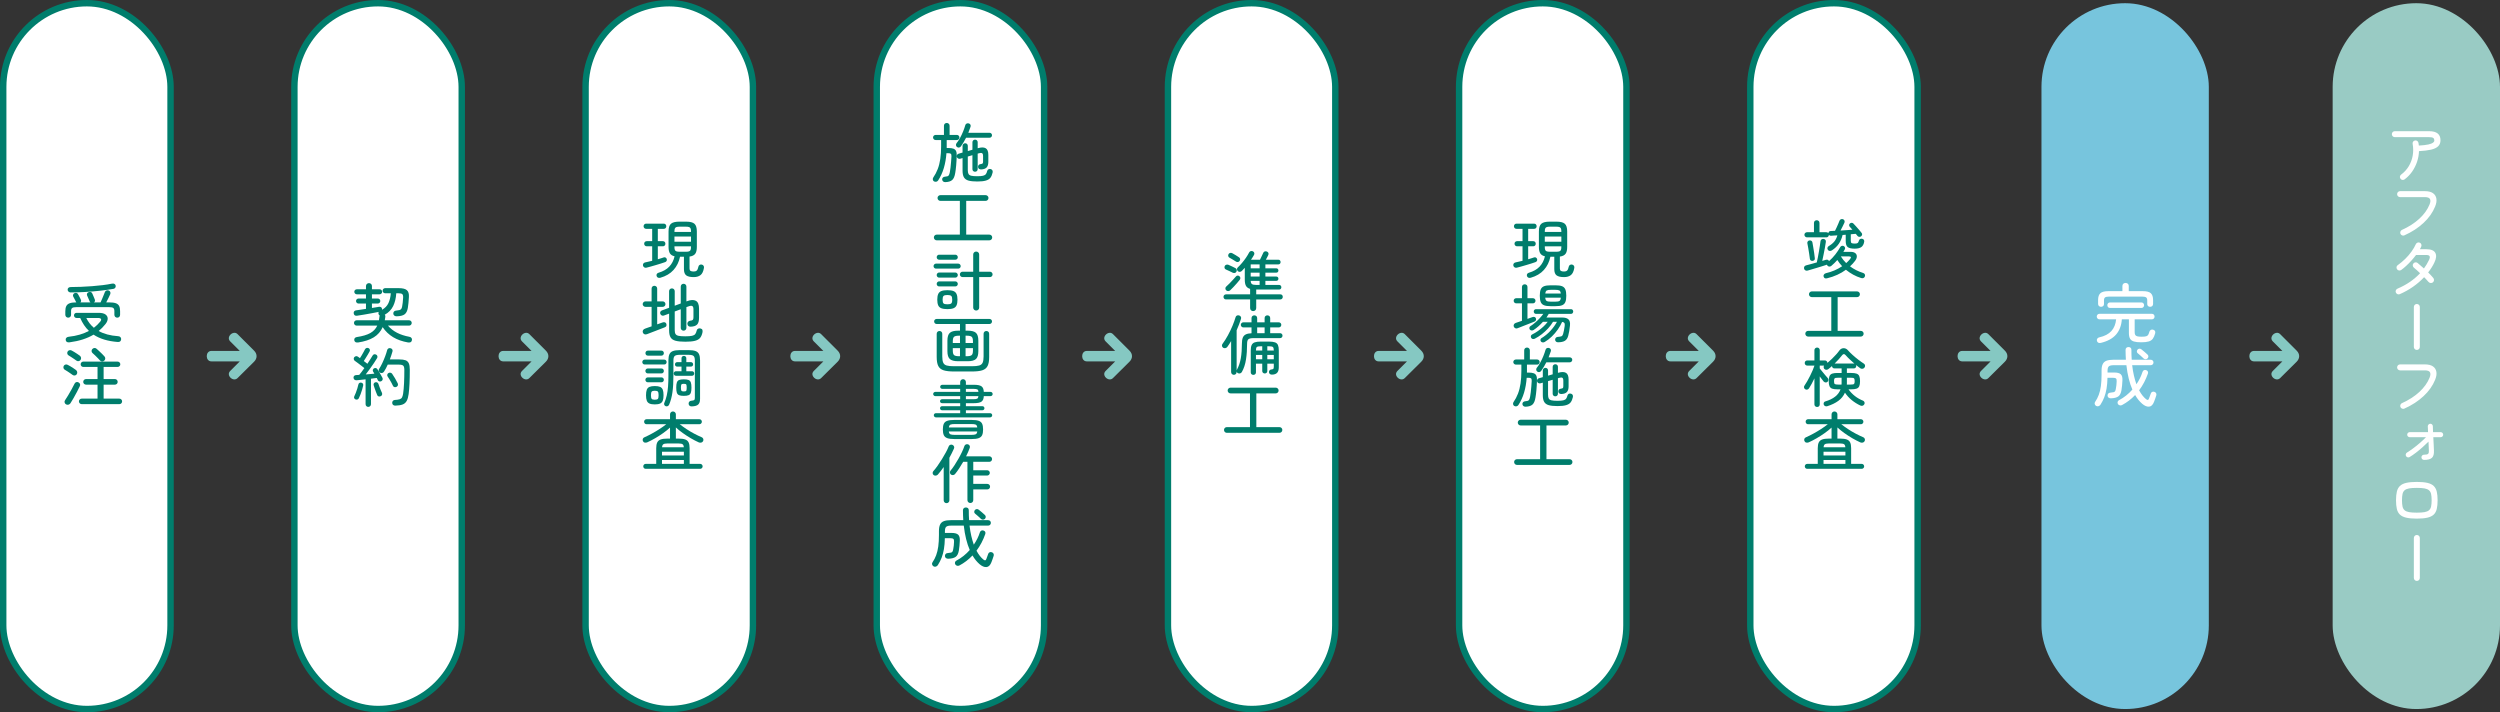
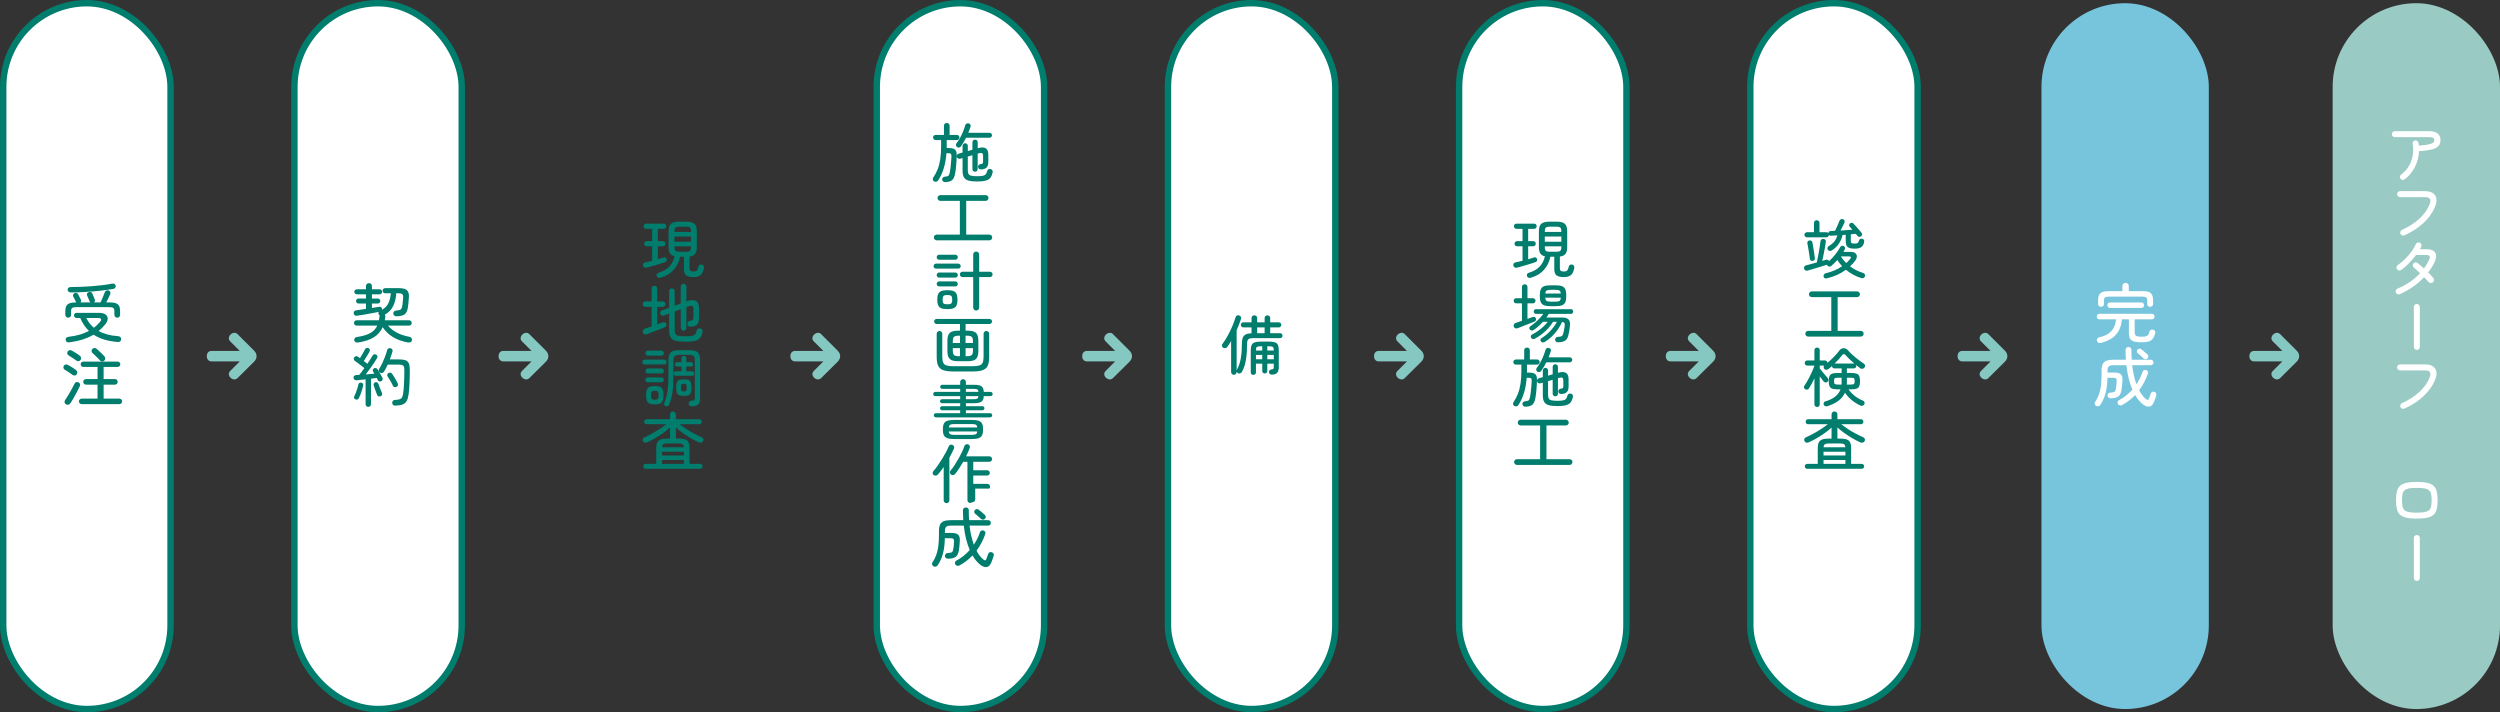
<svg xmlns="http://www.w3.org/2000/svg" id="_レイヤー_2" data-name="レイヤー 2" width="779.23" height="222" viewBox="0 0 779.23 222">
  <rect x="0" y="0" width="779.23" height="222" fill="#333333" stroke="none" />
  <defs>
    <style>
      .cls-1 {
        fill: #99cbc4;
      }

      .cls-1, .cls-2, .cls-3, .cls-4, .cls-5 {
        stroke-width: 0px;
      }

      .cls-2 {
        fill: #007d6c;
      }

      .cls-3 {
        fill: #77c5dd;
      }

      .cls-4 {
        fill: #85c8c2;
      }

      .cls-6 {
        stroke: #007d6c;
        stroke-miterlimit: 10;
        stroke-width: 2px;
      }

      .cls-6, .cls-5 {
        fill: #fff;
      }
    </style>
  </defs>
  <g id="layout">
    <g>
      <g>
        <g>
          <rect class="cls-6" x="1" y="1" width="52.16" height="220" rx="26.08" ry="26.08" />
          <g>
            <path class="cls-2" d="M21.24,99.01c-.24,0-.45-.08-.62-.25-.17-.17-.26-.38-.26-.65v-1.08c0-.68.1-1.22.31-1.63.21-.41.56-.7,1.06-.88.5-.18,1.18-.27,2.05-.27-.01-.03-.03-.05-.04-.08-.01-.03-.03-.05-.06-.08-.05-.12-.13-.28-.24-.49-.11-.21-.22-.42-.33-.63-.11-.21-.2-.38-.27-.5-.11-.19-.13-.39-.06-.61s.2-.38.4-.47c.21-.11.43-.14.64-.09.21.05.37.17.48.37.08.13.18.32.31.56.13.24.25.47.36.69.11.22.18.37.21.45.17.33.13.63-.12.88h3.14c-.12-.08-.21-.19-.26-.32-.04-.12-.11-.3-.22-.53-.11-.23-.21-.47-.31-.71-.1-.24-.18-.43-.25-.56-.09-.2-.1-.4-.03-.6.07-.2.22-.35.43-.44.23-.09.46-.12.69-.07.23.05.4.18.49.41.07.13.15.33.26.59.11.26.21.51.32.76.11.25.18.43.22.55.15.4.06.71-.26.92h2.06c.13-.28.29-.63.46-1.04.17-.41.34-.82.51-1.23s.3-.73.39-.97c.11-.25.28-.42.52-.49.24-.07.47-.06.68.03.23.09.38.24.47.45.09.21.08.43,0,.67-.12.28-.3.67-.55,1.18s-.48.97-.71,1.4h.9c.88,0,1.57.08,2.06.25.49.17.84.45,1.05.84.21.39.31.93.31,1.61v1.16c0,.27-.08.48-.25.65-.17.17-.38.25-.63.25s-.47-.08-.64-.25c-.17-.17-.26-.38-.26-.65v-1.12c0-.48-.11-.81-.33-.99-.22-.18-.66-.27-1.33-.27h-10.16c-.67,0-1.11.09-1.34.27-.23.18-.34.51-.34.99v1.12c0,.27-.09.48-.26.65-.17.17-.39.25-.64.25ZM21.62,106.71c-.32.04-.58,0-.79-.14-.21-.13-.32-.33-.35-.6-.04-.28.03-.51.21-.69.18-.18.42-.28.71-.31,1.25-.13,2.41-.36,3.46-.67,1.05-.31,2.01-.7,2.86-1.15-1.12-1.08-2.03-2.43-2.72-4.04h-1.16c-.21,0-.4-.08-.55-.24-.15-.16-.23-.35-.23-.56,0-.23.08-.42.23-.57.15-.15.34-.23.55-.23h6.92c.97,0,1.69.18,2.15.53s.68.8.66,1.34-.26,1.09-.71,1.65c-.65.81-1.35,1.53-2.1,2.14,1.6.91,3.63,1.45,6.08,1.62.29.01.53.11.7.3s.25.41.22.68c-.07.61-.44.89-1.12.82-3.05-.24-5.55-1-7.48-2.28-.99.59-2.1,1.08-3.33,1.48-1.23.4-2.64.71-4.21.92ZM22,91.15c-.25-.01-.47-.1-.64-.25s-.27-.36-.28-.61c0-.27.09-.47.28-.61.19-.14.42-.21.7-.21.99,0,2.05-.02,3.18-.07,1.13-.05,2.28-.11,3.45-.2,1.17-.09,2.28-.2,3.35-.33s2.01-.29,2.84-.46c.31-.07.56-.04.77.07.21.11.34.28.39.49.07.28.03.52-.11.71-.14.19-.32.31-.55.35-1.19.21-2.53.4-4.03.57-1.5.17-3.05.3-4.65.4s-3.17.15-4.7.15ZM29.26,102.17c.76-.59,1.42-1.23,1.98-1.92.27-.33.35-.61.24-.82-.11-.21-.42-.32-.94-.32h-3.64c.57,1.19,1.36,2.21,2.36,3.06Z" />
            <path class="cls-2" d="M22.64,116.87c-.19-.15-.43-.32-.73-.52-.3-.2-.6-.4-.91-.61-.31-.21-.57-.37-.8-.49-.21-.12-.35-.29-.41-.52-.06-.23-.04-.45.07-.66.12-.23.3-.37.54-.44.24-.07.47-.04.7.08.24.12.52.27.83.46.31.19.63.38.94.59.31.21.58.39.79.55.21.16.35.37.4.62.05.25,0,.49-.14.72-.13.21-.33.34-.58.38-.25.04-.49-.01-.7-.16ZM20.54,126.01c-.23-.15-.36-.35-.41-.6s0-.49.17-.7c.28-.41.6-.91.95-1.5.35-.59.71-1.2,1.06-1.85.35-.65.67-1.25.95-1.81.12-.23.3-.38.53-.45.23-.07.46-.04.69.09.23.13.38.3.46.5s.06.43-.06.68c-.25.53-.56,1.14-.91,1.81-.35.67-.71,1.32-1.07,1.95-.36.63-.68,1.15-.96,1.58-.15.21-.36.36-.63.43-.27.07-.53.03-.77-.13ZM23.84,112.41c-.19-.15-.43-.32-.74-.52-.31-.2-.61-.4-.92-.61-.31-.21-.57-.37-.78-.49-.21-.12-.35-.29-.41-.52s-.04-.45.07-.66c.12-.23.3-.37.54-.44.24-.07.47-.05.7.06.24.12.52.28.83.47.31.19.63.39.94.6.31.21.58.39.79.55.21.16.35.36.4.61.05.25,0,.48-.14.71-.13.21-.33.34-.59.39s-.49,0-.69-.15ZM25.46,125.97c-.23,0-.43-.08-.6-.25s-.26-.37-.26-.61.09-.44.26-.61c.17-.17.37-.25.6-.25h4.94v-4.36h-3.58c-.24,0-.45-.08-.62-.25-.17-.17-.26-.37-.26-.61,0-.25.09-.46.26-.63.17-.17.38-.25.62-.25h3.58v-3.78h-4.44c-.23,0-.42-.08-.58-.24s-.24-.35-.24-.58c0-.24.08-.44.24-.6.16-.16.35-.24.58-.24h10.7c.23,0,.42.08.59.24.17.16.25.36.25.6,0,.23-.08.42-.25.58-.17.16-.36.24-.59.24h-4.36v3.78h3.52c.24,0,.44.08.61.25.17.17.25.38.25.63s-.08.44-.25.61c-.17.17-.37.25-.61.25h-3.52v4.36h4.9c.24,0,.44.08.61.25.17.17.25.37.25.61s-.08.44-.25.61-.37.25-.61.25h-11.74ZM32.52,112.39c-.19.17-.41.26-.67.26s-.48-.09-.67-.28c-.15-.17-.36-.4-.63-.68-.27-.28-.56-.57-.87-.87-.31-.3-.59-.56-.86-.79-.17-.16-.27-.36-.28-.6-.01-.24.07-.45.24-.64s.38-.29.63-.32c.25-.03.47.05.67.22.2.17.46.41.78.7.32.29.64.6.95.91.31.31.56.58.75.79.17.2.26.42.25.66,0,.24-.1.45-.29.64Z" />
          </g>
        </g>
        <g>
          <rect class="cls-6" x="91.76" y="1" width="52.16" height="220" rx="26.08" ry="26.08" />
          <g>
            <path class="cls-2" d="M111.59,106.75c-.29.04-.54,0-.75-.09-.21-.1-.34-.29-.41-.57-.05-.27,0-.5.14-.69.15-.19.37-.31.68-.35,1.79-.27,3.18-.68,4.17-1.24s1.72-1.33,2.17-2.32h-6.44c-.23,0-.42-.08-.58-.25-.16-.17-.24-.36-.24-.59s.08-.42.24-.58c.16-.16.35-.24.58-.24h6.96c.08-.4.14-.82.18-1.26.03-.11.05-.18.06-.22-.12-.08-.22-.19-.3-.32-.13-.29-.13-.57,0-.82-.6.12-1.31.26-2.12.41s-1.63.3-2.45.44c-.82.14-1.56.26-2.21.35-.29.04-.53,0-.71-.14-.18-.13-.28-.33-.31-.6-.04-.27.01-.48.16-.65.15-.17.35-.26.6-.29.41-.07.89-.14,1.42-.21s1.08-.16,1.64-.25v-1.66h-2.32c-.21,0-.4-.08-.55-.23-.15-.15-.23-.34-.23-.55,0-.23.08-.41.23-.56.15-.15.34-.22.55-.22h2.32v-1.32h-2.86c-.21,0-.4-.08-.55-.23-.15-.15-.23-.34-.23-.55,0-.23.08-.41.23-.56.15-.15.34-.22.55-.22h2.86v-1c0-.28.09-.5.28-.67.19-.17.41-.25.66-.25s.47.08.65.25c.18.17.27.39.27.67v1h2.38c.23,0,.42.07.57.22.15.15.23.33.23.56,0,.21-.08.4-.23.55s-.34.23-.57.23h-2.38v1.32h1.82c.23,0,.41.07.56.22.15.15.22.33.22.56,0,.21-.07.4-.22.55-.15.15-.33.23-.56.23h-1.82v1.38c.4-.07.79-.13,1.17-.19s.72-.12,1.01-.17c.23-.04.44,0,.63.1.19.11.3.27.33.5.03.13.02.25-.02.34.95-.53,1.62-1.23,2.02-2.09.4-.86.65-1.88.74-3.07h-1.76c-.21,0-.4-.08-.56-.23-.16-.15-.24-.34-.24-.57s.08-.42.24-.57c.16-.15.35-.23.56-.23h4.22c1.24,0,2.1.22,2.57.65.47.43.68,1.14.61,2.13-.04.69-.09,1.32-.14,1.88-.05.56-.12,1.07-.2,1.54-.16.93-.5,1.59-1.01,1.97s-1.34.58-2.47.61c-.29,0-.54-.07-.73-.22-.19-.15-.3-.35-.31-.62-.01-.27.06-.49.23-.66.17-.17.38-.27.65-.28.44-.04.78-.09,1.03-.16.25-.07.43-.18.55-.34.12-.16.21-.4.28-.72.07-.31.13-.72.19-1.24.06-.52.1-1.05.13-1.58.03-.53-.06-.89-.25-1.08-.19-.19-.59-.28-1.19-.28h-.7c-.09,1.52-.41,2.85-.96,3.98s-1.42,2.03-2.62,2.7c.15.16.21.37.18.62-.04.37-.1.75-.18,1.12h7.58c.23,0,.42.08.58.24.16.16.24.35.24.58s-.08.42-.24.59c-.16.17-.35.25-.58.25h-6.6c.79.92,1.74,1.66,2.85,2.23,1.11.57,2.39.98,3.83,1.25.32.05.55.19.69.41.14.22.17.46.09.73-.07.28-.21.47-.43.56-.22.09-.48.11-.79.06-1.77-.31-3.31-.85-4.62-1.64-1.31-.79-2.39-1.83-3.26-3.12-.6,1.35-1.52,2.4-2.77,3.17-1.25.77-2.88,1.3-4.91,1.61Z" />
            <path class="cls-2" d="M114.79,126.83c-.23,0-.42-.08-.59-.24-.17-.16-.25-.37-.25-.62v-7.74c-.53.05-1.05.11-1.54.17-.49.06-.91.1-1.26.13-.28.01-.5-.05-.67-.19s-.26-.33-.29-.57c-.03-.23.03-.42.18-.59.15-.17.35-.26.62-.27.29,0,.62-.02.98-.06.23-.27.48-.58.75-.95s.56-.76.85-1.17c-.24-.2-.55-.45-.94-.74-.39-.29-.77-.58-1.14-.87-.37-.29-.67-.5-.9-.65-.17-.12-.28-.29-.32-.51-.04-.22,0-.42.12-.59.15-.19.33-.3.55-.34.22-.04.42,0,.61.14.08.05.17.12.28.2.11.08.23.17.36.26.17-.25.36-.55.56-.9s.39-.69.58-1.02c.19-.33.33-.61.44-.84.12-.21.28-.35.49-.41s.41-.04.61.05c.19.09.32.24.39.43s.06.39-.05.59c-.15.28-.33.6-.55.97-.22.37-.44.73-.67,1.09-.23.36-.43.67-.6.94.21.16.42.32.62.47s.37.28.5.39c.33-.51.64-.98.93-1.43.29-.45.52-.82.69-1.13.13-.23.3-.36.51-.4s.42,0,.63.12c.19.11.31.27.36.48.05.21.02.41-.1.6-.27.45-.6.98-1,1.57-.4.59-.82,1.19-1.26,1.8-.44.61-.87,1.18-1.28,1.71.48-.04.96-.08,1.43-.12.47-.04.9-.08,1.27-.12-.08-.13-.15-.26-.22-.37s-.13-.22-.2-.31c-.09-.19-.11-.37-.04-.56.07-.19.19-.33.36-.42.2-.11.4-.13.59-.08s.35.18.47.38c.15.21.32.48.51.81.19.33.38.65.57.98s.34.61.46.85c.11.21.13.42.06.62-.07.2-.21.35-.42.46-.21.11-.42.12-.63.05-.21-.07-.36-.21-.45-.41-.04-.09-.09-.2-.14-.31-.05-.11-.11-.23-.18-.35-.24.03-.51.06-.82.1-.31.04-.63.09-.98.14v7.92c0,.25-.08.46-.25.62-.17.16-.36.24-.59.24ZM110.85,124.51c-.19-.07-.33-.19-.43-.37-.1-.18-.1-.38,0-.59.16-.31.32-.68.49-1.12.17-.44.32-.89.47-1.36.15-.47.25-.87.32-1.22.05-.23.17-.39.34-.5.17-.11.37-.13.58-.08.2.04.36.14.48.31.12.17.15.36.1.59-.08.39-.19.81-.33,1.28-.14.47-.29.93-.46,1.38-.17.45-.34.85-.51,1.18-.08.23-.22.39-.41.48-.19.09-.4.1-.63.02ZM118.57,123.53c-.21.09-.42.09-.63,0-.21-.09-.34-.26-.41-.5-.11-.25-.23-.56-.37-.93-.14-.37-.27-.73-.39-1.09-.12-.36-.22-.67-.3-.92-.07-.23-.05-.43.06-.6.11-.17.27-.29.48-.34.21-.05.41-.03.59.07.18.1.3.26.37.49.08.24.18.54.31.89.13.35.26.7.41,1.04.15.34.27.62.38.85.08.24.07.45-.02.64-.09.19-.25.32-.48.4ZM123.27,126.43c-.25.01-.48-.04-.68-.17-.2-.13-.31-.34-.34-.63-.03-.25.04-.47.19-.66s.35-.29.59-.3c.67-.04,1.17-.11,1.52-.22.35-.11.6-.3.75-.57.15-.27.27-.67.35-1.19.13-.91.23-1.99.29-3.26.06-1.27.09-2.64.09-4.12,0-.68-.12-1.13-.35-1.34-.23-.21-.68-.32-1.35-.32h-3.48c-.17.4-.36.79-.56,1.16-.2.37-.4.71-.6,1.02-.13.21-.32.35-.55.42s-.46.03-.69-.1c-.2-.12-.33-.29-.39-.52-.06-.23-.03-.43.09-.62.35-.52.68-1.13,1.01-1.83.33-.7.62-1.41.89-2.12s.47-1.35.62-1.91c.07-.27.2-.45.41-.56.21-.11.44-.12.69-.04.23.07.39.19.5.37s.13.4.06.65c-.11.37-.23.77-.37,1.19-.14.42-.29.84-.45,1.27h2.96c.81,0,1.46.09,1.93.26.47.17.81.49,1.02.95.21.46.31,1.13.31,2.01,0,1.65-.03,3.1-.09,4.33-.06,1.23-.15,2.32-.27,3.25-.12.92-.33,1.64-.62,2.16-.29.52-.72.88-1.27,1.09-.55.21-1.29.32-2.21.35ZM123.61,120.57c-.2.11-.41.14-.64.09-.23-.05-.39-.18-.48-.39-.13-.31-.3-.64-.5-1-.2-.36-.4-.71-.61-1.06-.21-.35-.4-.64-.57-.88-.12-.19-.15-.38-.09-.59.06-.21.18-.36.37-.47.2-.11.41-.14.62-.1.21.04.39.15.52.34.27.37.57.84.9,1.41.33.57.61,1.08.82,1.53.11.21.13.43.07.64-.06.21-.2.37-.41.48Z" />
          </g>
        </g>
        <g>
-           <rect class="cls-6" x="182.52" y="1" width="52.16" height="220" rx="26.08" ry="26.08" />
          <g>
            <path class="cls-2" d="M201.52,83.43c-.25.07-.48.04-.69-.08-.21-.12-.34-.3-.41-.54-.05-.24-.02-.46.1-.65s.31-.32.58-.37c.31-.07.65-.14,1.02-.23s.76-.18,1.16-.27v-4.52h-1.7c-.24,0-.43-.08-.58-.24-.15-.16-.22-.35-.22-.56,0-.23.07-.42.22-.57.15-.15.34-.23.58-.23h1.7v-3.84h-1.88c-.24,0-.43-.08-.58-.24-.15-.16-.22-.35-.22-.56,0-.23.07-.42.22-.58.15-.16.34-.24.58-.24h5.5c.24,0,.43.08.57.24.14.16.21.35.21.58,0,.21-.07.4-.21.56-.14.16-.33.24-.57.24h-1.86v3.84h1.58c.24,0,.43.08.57.23s.21.34.21.57c0,.21-.07.4-.21.56-.14.16-.33.24-.57.24h-1.58v4.04c.35-.11.68-.21,1-.3.32-.09.61-.19.86-.28.21-.07.41-.05.58.06.17.11.29.25.34.44.07.21.05.41-.04.59-.09.18-.25.31-.48.39-.35.12-.77.26-1.26.42s-1.02.32-1.57.48c-.55.16-1.09.31-1.6.46-.51.15-.96.27-1.35.36ZM205.84,86.57c-.29.08-.55.07-.76-.03-.21-.1-.35-.27-.42-.51-.07-.23-.05-.44.06-.63.11-.19.29-.32.54-.39,1.41-.41,2.53-1.05,3.34-1.9.81-.85,1.37-1.93,1.66-3.22-.67-.15-1.15-.45-1.44-.9-.29-.45-.44-1.13-.44-2.02v-4.82c0-1.16.25-1.96.75-2.4s1.36-.66,2.57-.66h2.2c1.21,0,2.07.22,2.56.66.49.44.74,1.24.74,2.4v4.82c0,.97-.17,1.69-.52,2.15s-.93.74-1.76.85v3.72c0,.35.1.59.29.73.19.14.54.21,1.03.21.4,0,.71-.1.93-.3.22-.2.4-.61.53-1.24.04-.23.17-.4.39-.53.22-.13.44-.16.67-.09.23.05.4.17.53.36.13.19.17.41.13.66-.19,1.11-.55,1.86-1.09,2.27s-1.24.61-2.11.61c-1.04,0-1.81-.17-2.3-.52-.49-.35-.74-1-.74-1.96v-3.86h-1.22c-.33,1.61-1.01,2.98-2.02,4.11-1.01,1.13-2.38,1.94-4.1,2.43ZM210.22,72.29h5.16v-.14c0-.41-.04-.73-.13-.94-.09-.21-.25-.36-.48-.44s-.58-.12-1.05-.12h-1.84c-.45,0-.8.04-1.04.12-.24.08-.4.23-.49.44s-.13.53-.13.94v.14ZM210.22,75.35h5.16v-1.62h-5.16v1.62ZM211.88,78.47h1.84c.47,0,.82-.04,1.05-.12s.39-.23.48-.44c.09-.21.13-.53.13-.94v-.18h-5.16v.18c0,.41.04.73.13.94s.25.36.49.44c.24.08.59.12,1.04.12Z" />
            <path class="cls-2" d="M201.62,104.17c-.28.11-.54.1-.78,0-.24-.11-.4-.3-.48-.57-.08-.27-.05-.51.09-.72.14-.21.36-.37.65-.46.23-.08.51-.18.86-.31.35-.13.73-.26,1.14-.39v-6.08h-1.92c-.23,0-.43-.08-.6-.25-.17-.17-.26-.36-.26-.59,0-.24.09-.44.26-.61.17-.17.37-.25.6-.25h1.92v-3.98c0-.27.08-.48.25-.64.17-.16.37-.24.61-.24s.45.08.62.24c.17.16.26.37.26.64v3.98h1.72c.24,0,.44.08.61.25.17.17.25.37.25.61,0,.23-.08.42-.25.59-.17.17-.37.25-.61.25h-1.72v5.46l1.7-.6c.25-.09.49-.1.7-.03s.36.22.44.43c.08.23.09.44.03.65-.06.21-.24.37-.55.49-.24.09-.6.23-1.08.42-.48.19-1.01.39-1.58.61-.57.22-1.12.43-1.64.63-.52.2-.93.36-1.24.48ZM213.6,106.51c-1.29,0-2.31-.1-3.04-.3s-1.25-.55-1.55-1.06c-.3-.51-.45-1.22-.45-2.14v-5.26l-1.62.6c-.21.08-.43.08-.64-.01-.21-.09-.37-.25-.48-.49-.09-.23-.09-.44,0-.65.1-.21.27-.36.51-.45l2.22-.82v-5.14c0-.27.08-.48.25-.65.17-.17.38-.25.63-.25s.46.08.63.25c.17.17.25.38.25.65v4.5l1.88-.7v-5.24c0-.27.08-.48.25-.65.17-.17.38-.25.63-.25s.46.08.63.25c.17.17.25.38.25.65v4.6l.24-.08c1.12-.43,2.02-.47,2.69-.12.67.35,1.01,1.17,1.01,2.46v2.82c0,1.01-.2,1.73-.61,2.14-.41.41-1.08.63-2.03.66-.25.01-.48-.05-.67-.2-.19-.15-.3-.38-.33-.7-.01-.25.07-.47.24-.65.17-.18.38-.28.62-.31.43-.04.71-.13.84-.27.13-.14.2-.41.2-.81v-2.46c0-.55-.12-.89-.36-1.03-.24-.14-.63-.11-1.16.09l-.68.24v6.44c0,.27-.08.48-.25.65-.17.17-.38.25-.63.25s-.46-.08-.63-.25c-.17-.17-.25-.38-.25-.65v-5.78l-1.88.7v5.78c0,.55.08.96.25,1.24.17.28.49.47.96.57.47.1,1.16.15,2.07.15s1.66-.05,2.13-.16c.47-.11.81-.29,1-.56.19-.27.34-.63.45-1.1.07-.27.21-.46.44-.57s.48-.13.76-.05c.31.08.5.23.57.45.07.22.08.46.03.73-.15.73-.39,1.31-.74,1.74-.35.43-.88.73-1.61.92-.73.19-1.74.28-3.03.28Z" />
            <path class="cls-2" d="M200.94,113.61c-.23,0-.41-.08-.54-.23-.13-.15-.2-.33-.2-.53s.07-.38.2-.53c.13-.15.31-.23.54-.23h6.1c.23,0,.41.08.54.23.13.15.2.33.2.53s-.07.38-.2.53c-.13.15-.31.23-.54.23h-6.1ZM201.9,116.39c-.21,0-.39-.08-.53-.23-.14-.15-.21-.33-.21-.53,0-.21.07-.4.21-.55.14-.15.32-.23.53-.23h4.28c.23,0,.41.08.54.23.13.15.2.34.2.55,0,.2-.07.38-.2.53-.13.15-.31.23-.54.23h-4.28ZM201.9,119.15c-.21,0-.39-.08-.53-.23-.14-.15-.21-.33-.21-.53s.07-.38.21-.53c.14-.15.32-.23.53-.23h4.28c.23,0,.41.08.54.23.13.15.2.33.2.53s-.07.38-.2.53c-.13.15-.31.23-.54.23h-4.28ZM201.92,110.85c-.23,0-.41-.08-.54-.23-.13-.15-.2-.34-.2-.55s.07-.4.2-.55c.13-.15.31-.23.54-.23h4.24c.23,0,.41.08.55.23.14.15.21.34.21.55s-.07.4-.21.55c-.14.15-.32.23-.55.23h-4.24ZM204.1,126.05c-.71,0-1.26-.09-1.66-.27-.4-.18-.68-.48-.84-.89s-.24-.98-.24-1.7.08-1.31.24-1.72c.16-.41.44-.71.84-.88.4-.17.95-.26,1.66-.26s1.26.09,1.65.26c.39.17.67.47.83.88.16.41.24.99.24,1.72s-.08,1.29-.24,1.7c-.16.41-.44.71-.83.89-.39.18-.94.27-1.65.27ZM204.1,124.59c.49,0,.81-.09.96-.27.15-.18.22-.56.22-1.13s-.07-.95-.22-1.13c-.15-.18-.47-.27-.96-.27s-.82.09-.97.27c-.15.18-.23.56-.23,1.13s.08.95.23,1.13c.15.18.48.27.97.27ZM215.62,126.67c-.29.01-.52-.05-.69-.2-.17-.15-.26-.34-.29-.58-.03-.24.03-.46.17-.65.14-.19.36-.3.65-.33.51-.05.82-.13.94-.24.12-.11.18-.33.18-.68v-11.64c0-.71-.14-1.18-.41-1.41-.27-.23-.8-.35-1.59-.35h-2.68c-.77,0-1.3.12-1.58.35-.28.23-.42.7-.42,1.41v4.7c0,2.05-.1,3.8-.31,5.25-.21,1.45-.55,2.72-1.03,3.83-.09.21-.24.37-.44.46-.2.09-.41.1-.62.02-.2-.07-.35-.2-.44-.4-.09-.2-.1-.39-.02-.58.33-.76.59-1.55.78-2.38s.32-1.75.4-2.76c.08-1.01.12-2.16.12-3.44v-4.78c0-.79.11-1.41.32-1.87.21-.46.58-.79,1.09-.98.51-.19,1.22-.29,2.13-.29h2.78c.91,0,1.62.1,2.13.29.51.19.88.52,1.09.98.21.46.32,1.08.32,1.87v12.06c0,.81-.19,1.4-.58,1.76s-1.05.55-2,.58ZM210.7,117.13c-.21,0-.38-.07-.51-.21s-.19-.31-.19-.51c0-.19.06-.35.19-.49s.3-.21.51-.21h1.72v-1.44h-1.34c-.21,0-.38-.07-.51-.2-.13-.13-.19-.3-.19-.5,0-.19.06-.35.19-.49.13-.14.3-.21.51-.21h1.34v-1.2c0-.23.07-.41.22-.54.15-.13.33-.2.54-.2.2,0,.37.07.52.2s.22.31.22.54v1.2h1.4c.23,0,.4.07.53.21.13.14.19.3.19.49,0,.2-.06.37-.19.5-.13.13-.3.2-.53.2h-1.4v1.44h1.76c.21,0,.38.07.51.21s.19.3.19.49c0,.2-.06.37-.19.51s-.3.21-.51.21h-4.98ZM213.14,123.39c-.64,0-1.13-.07-1.47-.21-.34-.14-.57-.4-.7-.77-.13-.37-.19-.91-.19-1.6s.06-1.23.19-1.6c.13-.37.36-.63.7-.77.34-.14.83-.21,1.47-.21s1.13.07,1.48.21.58.4.71.77c.13.37.19.91.19,1.6s-.06,1.23-.19,1.6c-.13.37-.36.63-.71.77-.35.14-.84.21-1.48.21ZM213.14,122.01c.41,0,.67-.07.76-.22.09-.15.14-.47.14-.98s-.05-.83-.14-.97c-.09-.14-.35-.21-.76-.21s-.65.07-.75.21c-.1.14-.15.46-.15.97s.05.83.15.98c.1.15.35.22.75.22Z" />
            <path class="cls-2" d="M201.24,146.13c-.21,0-.39-.08-.53-.23-.14-.15-.21-.33-.21-.53,0-.21.07-.4.21-.55.14-.15.32-.23.53-.23h3.3v-4.9c0-.76.11-1.36.32-1.79.21-.43.57-.74,1.07-.92s1.18-.27,2.05-.27h.86v-3.44c-.61.57-1.32,1.14-2.12,1.71-.8.57-1.63,1.1-2.49,1.6s-1.69.93-2.49,1.29c-.25.11-.51.13-.77.08-.26-.05-.45-.21-.57-.46-.11-.23-.12-.46-.04-.69.08-.23.24-.4.48-.49.73-.32,1.51-.71,2.34-1.16.83-.45,1.63-.93,2.42-1.44.79-.51,1.47-1,2.06-1.48h-6.16c-.21,0-.39-.08-.53-.24-.14-.16-.21-.34-.21-.54,0-.21.07-.4.21-.55.14-.15.32-.23.53-.23h7.34v-1.5c0-.27.09-.49.26-.66s.39-.26.64-.26.47.09.65.26c.18.17.27.39.27.66v1.5h7.34c.21,0,.39.08.54.23.15.15.22.34.22.55,0,.2-.07.38-.22.54-.15.16-.33.24-.54.24h-6.12c.61.49,1.3.99,2.07,1.5s1.56.98,2.39,1.42c.83.44,1.62.82,2.38,1.14.23.09.38.26.47.49.09.23.08.46-.03.69-.12.25-.31.41-.58.48-.27.07-.53.05-.78-.06-.8-.36-1.63-.79-2.5-1.3-.87-.51-1.7-1.05-2.51-1.63s-1.52-1.16-2.13-1.73v3.48h.86c.87,0,1.55.09,2.05.27s.85.49,1.06.92c.21.43.31,1.03.31,1.79v4.9h3.32c.2,0,.37.08.52.23.15.15.22.34.22.55,0,.2-.07.38-.22.53s-.32.23-.52.23h-17.02ZM206.34,141.97h6.82v-1.16h-6.82v1.16ZM206.34,144.59h6.82v-1.22h-6.82v1.22ZM206.36,139.41h6.78c-.03-.47-.16-.78-.39-.94-.23-.16-.64-.24-1.23-.24h-3.54c-.57,0-.98.08-1.22.24-.24.16-.37.47-.4.94Z" />
          </g>
        </g>
        <g>
          <rect class="cls-6" x="273.28" y="1" width="52.16" height="220" rx="26.08" ry="26.08" />
          <g>
            <path class="cls-2" d="M294.64,56.77c-.28,0-.51-.07-.68-.22-.17-.15-.27-.35-.3-.6-.01-.25.07-.46.24-.62.17-.16.39-.25.66-.26.33-.03.59-.07.78-.13.19-.06.33-.19.44-.39.11-.2.2-.5.28-.9.08-.37.15-.84.21-1.4.06-.56.12-1.15.17-1.77.05-.62.09-1.2.12-1.73.01-.41-.05-.68-.19-.81-.14-.13-.42-.19-.83-.19h-.54c-.12,1.65-.39,3.19-.81,4.61s-1.01,2.71-1.77,3.87c-.13.21-.33.35-.58.41-.25.06-.49.02-.72-.11-.19-.11-.31-.28-.36-.51-.05-.23-.01-.46.12-.67.57-.83,1.04-1.71,1.4-2.65.36-.94.63-1.99.8-3.16.17-1.17.26-2.49.26-3.97v-1.92h-1.7c-.23,0-.42-.08-.58-.24-.16-.16-.24-.35-.24-.56,0-.23.08-.42.24-.57.16-.15.35-.23.58-.23h2.58v-2.84c0-.27.08-.48.25-.64.17-.16.38-.24.63-.24.24,0,.45.08.62.24.17.16.26.37.26.64v2.84h2.26c.23,0,.42.08.57.23.15.15.23.34.23.57,0,.21-.08.4-.23.56-.15.16-.34.24-.57.24h-3.16v2.48h.48c.68,0,1.22.07,1.61.21.39.14.67.39.83.75.16.36.23.87.2,1.52-.03,1.01-.08,2-.17,2.96s-.18,1.73-.29,2.32c-.17,1.08-.49,1.82-.96,2.23-.47.41-1.18.62-2.14.65ZM298.28,45.81c-.19-.15-.29-.33-.31-.56-.02-.23.04-.43.17-.6.39-.47.76-1.03,1.12-1.69.36-.66.68-1.34.96-2.04.28-.7.5-1.34.66-1.91.07-.25.22-.43.46-.52.24-.09.47-.09.7,0,.23.09.38.24.46.43.08.19.08.4,0,.63-.2.63-.43,1.24-.68,1.84h6.62c.21,0,.39.07.54.22.15.15.22.33.22.54s-.07.4-.22.55c-.15.15-.33.23-.54.23h-7.32c-.48.96-1.01,1.84-1.58,2.64-.13.21-.32.35-.57.41-.25.06-.48,0-.69-.17ZM304.6,56.57c-1.15,0-2.05-.09-2.72-.28-.67-.19-1.14-.53-1.43-1.02-.29-.49-.43-1.19-.43-2.08v-3.92l-.72.2c-.21.07-.43.05-.64-.06s-.35-.27-.42-.48c-.05-.23-.03-.44.07-.64.1-.2.26-.33.47-.38l1.24-.36v-2.08c0-.24.08-.44.25-.59.17-.15.36-.23.57-.23.23,0,.42.08.58.23.16.15.24.35.24.59v1.62l1.44-.42v-2.34c0-.24.08-.43.24-.58.16-.15.35-.22.58-.22s.42.07.58.22c.16.15.24.34.24.58v1.88l.16-.04c1.01-.29,1.79-.28,2.34.04s.82,1.02.82,2.1v2.12c0,.77-.17,1.35-.5,1.73-.33.38-.89.6-1.68.65-.27.01-.5-.04-.69-.16-.19-.12-.3-.31-.33-.56-.01-.24.04-.45.16-.62.12-.17.33-.28.62-.32.35-.04.56-.11.65-.22.09-.11.13-.31.13-.6v-1.64c0-.51-.1-.82-.31-.94-.21-.12-.53-.11-.97.02l-.4.12v4.82c0,.25-.08.45-.24.6-.16.15-.35.22-.58.22s-.42-.07-.58-.22c-.16-.15-.24-.35-.24-.6v-4.34l-1.44.42v4.26c0,.52.08.91.23,1.18.15.27.44.45.86.55.42.1,1.04.15,1.85.15s1.4-.05,1.81-.15c.41-.1.7-.27.88-.51.18-.24.32-.56.41-.96.07-.27.21-.45.42-.56s.45-.12.72-.04c.24.08.41.22.5.41.09.19.11.41.06.65-.15.68-.38,1.22-.69,1.63s-.79.7-1.44.89c-.65.19-1.54.28-2.67.28Z" />
            <path class="cls-2" d="M291.96,74.91c-.24,0-.45-.09-.62-.26-.17-.17-.26-.39-.26-.64s.09-.46.26-.63c.17-.17.38-.25.62-.25h7.22v-10.52h-6.08c-.24,0-.45-.09-.62-.26-.17-.17-.26-.39-.26-.64,0-.24.09-.45.26-.62.17-.17.38-.26.62-.26h14.12c.24,0,.45.09.62.26.17.17.26.38.26.62,0,.25-.09.47-.26.64-.17.17-.38.26-.62.26h-6.06v10.52h7.2c.25,0,.47.08.64.25.17.17.26.38.26.63s-.09.47-.26.64c-.17.17-.39.26-.64.26h-16.4Z" />
            <path class="cls-2" d="M291.74,83.73c-.21,0-.39-.08-.54-.23s-.22-.34-.22-.55c0-.2.07-.38.22-.54.15-.16.33-.24.54-.24h6.94c.21,0,.39.08.54.24.15.16.22.34.22.54,0,.21-.07.4-.22.55-.15.15-.33.23-.54.23h-6.94ZM292.7,80.95c-.21,0-.39-.08-.53-.23-.14-.15-.21-.34-.21-.55,0-.2.07-.38.21-.54.14-.16.32-.24.53-.24h5.1c.2,0,.37.08.52.24.15.16.22.34.22.54,0,.21-.07.4-.22.55-.15.15-.32.23-.52.23h-5.1ZM292.7,86.53c-.21,0-.39-.08-.53-.24-.14-.16-.21-.35-.21-.56,0-.2.07-.38.21-.54.14-.16.32-.24.53-.24h5.1c.2,0,.37.08.52.24.15.16.22.34.22.54,0,.21-.07.4-.22.56-.15.16-.32.24-.52.24h-5.1ZM292.7,89.27c-.21,0-.39-.08-.53-.23-.14-.15-.21-.34-.21-.55,0-.2.07-.38.21-.54.14-.16.32-.24.53-.24h5.1c.2,0,.37.08.52.24.15.16.22.34.22.54,0,.21-.07.4-.22.55-.15.15-.32.23-.52.23h-5.1ZM295.3,96.35c-.8,0-1.43-.09-1.89-.27-.46-.18-.79-.48-.98-.91-.19-.43-.29-1.01-.29-1.76s.1-1.34.29-1.77c.19-.43.52-.74.98-.92.46-.18,1.09-.27,1.89-.27s1.43.09,1.88.27c.45.18.78.49.97.92s.29,1.02.29,1.77-.1,1.33-.29,1.76-.52.73-.97.91c-.45.18-1.08.27-1.88.27ZM295.3,94.85c.59,0,.98-.09,1.19-.27.21-.18.31-.57.31-1.17s-.1-.98-.31-1.17c-.21-.19-.6-.29-1.19-.29s-1,.1-1.2.29c-.2.19-.3.58-.3,1.17s.1.99.3,1.17c.2.18.6.27,1.2.27ZM304.26,96.79c-.25,0-.47-.09-.65-.26-.18-.17-.27-.39-.27-.66v-9.5h-3.32c-.23,0-.42-.08-.59-.25-.17-.17-.25-.36-.25-.59s.08-.42.25-.59c.17-.17.36-.25.59-.25h3.32v-5.36c0-.27.09-.49.27-.66.18-.17.4-.26.65-.26.27,0,.49.09.67.26.18.17.27.39.27.66v5.36h3.34c.24,0,.44.08.6.25.16.17.24.36.24.59s-.08.42-.24.59c-.16.17-.36.25-.6.25h-3.34v9.5c0,.27-.09.49-.27.66-.18.17-.4.26-.67.26Z" />
            <path class="cls-2" d="M298.62,112.59c-1.21,0-2.07-.23-2.57-.69s-.75-1.27-.75-2.43v-3.28c0-1.17.25-1.99.75-2.44.5-.45,1.36-.68,2.57-.68h.6v-2.08h-7.26c-.24,0-.43-.08-.58-.24-.15-.16-.22-.35-.22-.56s.07-.4.22-.55c.15-.15.34-.23.58-.23h16.44c.24,0,.43.08.58.23.15.15.22.34.22.55s-.07.4-.22.56c-.15.16-.34.24-.58.24h-7.44v2.08h.68c1.21,0,2.07.23,2.56.68.49.45.74,1.27.74,2.44v3.28c0,1.16-.25,1.97-.74,2.43s-1.35.69-2.56.69h-3.02ZM297.36,115.79c-1.37,0-2.45-.12-3.24-.37-.79-.25-1.34-.7-1.67-1.35-.33-.65-.49-1.59-.49-2.8v-7.22c0-.27.08-.48.25-.64.17-.16.38-.24.63-.24.24,0,.44.08.61.24.17.16.25.37.25.64v7.04c0,.87.1,1.52.3,1.96.2.44.56.73,1.09.88.53.15,1.28.22,2.25.22h5.6c.97,0,1.72-.07,2.25-.22.53-.15.89-.44,1.09-.88s.3-1.09.3-1.96v-7.04c0-.27.08-.48.25-.64.17-.16.37-.24.61-.24.25,0,.46.08.63.24.17.16.25.37.25.64v7.22c0,1.21-.16,2.15-.49,2.8-.33.65-.88,1.1-1.66,1.35-.78.25-1.86.37-3.25.37h-5.56ZM296.98,106.91h2.24v-2.28h-.3c-.75,0-1.26.11-1.53.33-.27.22-.41.68-.41,1.39v.56ZM298.92,111.03h.3v-2.52h-2.24v.78c0,.71.14,1.17.41,1.4.27.23.78.34,1.53.34ZM300.96,106.91h2.3v-.56c0-.71-.14-1.17-.41-1.39-.27-.22-.78-.33-1.53-.33h-.36v2.28ZM300.96,111.03h.36c.75,0,1.26-.11,1.53-.34.27-.23.41-.69.41-1.4v-.78h-2.3v2.52Z" />
            <path class="cls-2" d="M291.7,130.09c-.17,0-.32-.07-.45-.2s-.19-.29-.19-.46c0-.19.06-.34.19-.46.13-.12.28-.18.45-.18h7.58v-.92h-5.66c-.17,0-.32-.06-.44-.18s-.18-.27-.18-.44c0-.19.06-.34.18-.46s.27-.18.44-.18h5.66v-.94h-5.58c-.2,0-.37-.05-.5-.16-.13-.11-.2-.26-.2-.46s.07-.35.2-.46c.13-.11.3-.16.5-.16h5.58v-.96h-7.76c-.17,0-.33-.07-.46-.2-.13-.13-.2-.29-.2-.46,0-.19.07-.34.2-.47.13-.13.29-.19.46-.19h7.76v-.94h-5.54c-.2,0-.37-.06-.5-.19-.13-.13-.2-.27-.2-.43,0-.2.07-.36.2-.48s.3-.18.5-.18h5.54v-.84c0-.25.09-.47.26-.64.17-.17.39-.26.64-.26s.45.09.62.26.26.39.26.64v.84h2.44c1.17,0,1.98.16,2.43.49.45.33.68.9.71,1.73h2.1c.19,0,.34.06.47.19.13.13.19.28.19.47,0,.17-.06.33-.19.46s-.28.2-.47.2h-2.1c-.03.81-.26,1.38-.71,1.71-.45.33-1.26.49-2.43.49h-2.44v.94h5.16c.17,0,.32.06.44.18s.18.27.18.46c0,.17-.06.32-.18.44s-.27.18-.44.18h-5.16v.92h7.54c.19,0,.34.06.47.18.13.12.19.27.19.46,0,.17-.06.33-.19.46-.13.13-.28.2-.47.2h-16.9ZM297.5,136.85c-.96,0-1.7-.09-2.23-.28-.53-.19-.89-.5-1.09-.93-.2-.43-.3-1.02-.3-1.77s.1-1.36.3-1.79.56-.74,1.09-.92c.53-.18,1.27-.27,2.23-.27h5.3c.97,0,1.72.09,2.24.27.52.18.88.49,1.08.92s.3,1.03.3,1.79-.1,1.34-.3,1.77c-.2.43-.56.74-1.08.93-.52.19-1.27.28-2.24.28h-5.3ZM297.64,135.55h5.06c.69,0,1.17-.06,1.43-.19.26-.13.42-.42.47-.87h-8.86c.05.45.21.74.47.87.26.13.74.19,1.43.19ZM295.76,133.23h8.84c-.05-.47-.21-.76-.47-.88-.26-.12-.74-.18-1.43-.18h-5.06c-.67,0-1.13.06-1.4.18-.27.12-.43.41-.48.88ZM301.06,122.15h3.9c-.01-.4-.12-.66-.33-.77s-.59-.17-1.15-.17h-2.42v.94ZM301.06,124.43h2.42c.55,0,.92-.06,1.13-.19.21-.13.32-.38.35-.77h-3.9v.96Z" />
-             <path class="cls-2" d="M295.02,156.83c-.24,0-.45-.08-.62-.25-.17-.17-.26-.38-.26-.65v-10.36c-.31.44-.61.86-.92,1.26-.31.4-.61.77-.92,1.12-.17.17-.39.27-.65.3s-.48-.04-.67-.2c-.17-.15-.27-.34-.28-.57s.05-.44.2-.61c.41-.45.85-1.01,1.32-1.67.47-.66.93-1.36,1.38-2.09.45-.73.87-1.45,1.24-2.14.37-.69.66-1.3.86-1.82.09-.25.26-.42.5-.51.24-.09.47-.08.7.03.23.11.38.27.47.49.09.22.08.44-.03.67-.19.44-.4.9-.65,1.38-.25.48-.5.97-.77,1.48v13.24c0,.27-.09.48-.26.65-.17.17-.39.25-.64.25ZM302.46,156.79c-.25,0-.47-.09-.65-.26-.18-.17-.27-.39-.27-.66v-11.92h-1.32c-.41.71-.83,1.39-1.26,2.05-.43.66-.85,1.24-1.28,1.75-.16.19-.36.3-.61.33s-.47-.02-.67-.17c-.17-.13-.28-.32-.31-.56-.03-.24.02-.45.17-.64.39-.45.79-1,1.22-1.65.43-.65.84-1.33,1.25-2.05.41-.72.77-1.42,1.1-2.11.33-.69.58-1.3.75-1.83.08-.25.23-.43.45-.53.22-.1.44-.12.67-.05.24.07.42.21.53.42.11.21.12.45.03.7-.13.4-.3.82-.5,1.26-.2.44-.41.89-.64,1.36h7.24c.24,0,.44.08.61.25.17.17.25.37.25.61s-.08.44-.25.61c-.17.17-.37.25-.61.25h-5v2.62h4.32c.23,0,.42.08.59.24.17.16.25.35.25.58s-.08.42-.25.59c-.17.17-.36.25-.59.25h-4.32v2.6h4.38c.24,0,.44.08.61.25.17.17.25.37.25.61s-.08.44-.25.61c-.17.17-.37.25-.61.25h-4.38v3.32c0,.27-.09.49-.26.66-.17.17-.39.26-.64.26Z" />
+             <path class="cls-2" d="M295.02,156.83c-.24,0-.45-.08-.62-.25-.17-.17-.26-.38-.26-.65v-10.36c-.31.44-.61.86-.92,1.26-.31.4-.61.77-.92,1.12-.17.17-.39.27-.65.3s-.48-.04-.67-.2c-.17-.15-.27-.34-.28-.57s.05-.44.2-.61c.41-.45.85-1.01,1.32-1.67.47-.66.93-1.36,1.38-2.09.45-.73.87-1.45,1.24-2.14.37-.69.66-1.3.86-1.82.09-.25.26-.42.5-.51.24-.09.47-.08.7.03.23.11.38.27.47.49.09.22.08.44-.03.67-.19.44-.4.9-.65,1.38-.25.48-.5.97-.77,1.48v13.24c0,.27-.09.48-.26.65-.17.17-.39.25-.64.25ZM302.46,156.79c-.25,0-.47-.09-.65-.26-.18-.17-.27-.39-.27-.66v-11.92h-1.32c-.41.71-.83,1.39-1.26,2.05-.43.66-.85,1.24-1.28,1.75-.16.19-.36.3-.61.33s-.47-.02-.67-.17c-.17-.13-.28-.32-.31-.56-.03-.24.02-.45.17-.64.39-.45.79-1,1.22-1.65.43-.65.84-1.33,1.25-2.05.41-.72.77-1.42,1.1-2.11.33-.69.58-1.3.75-1.83.08-.25.23-.43.45-.53.22-.1.44-.12.67-.05.24.07.42.21.53.42.11.21.12.45.03.7-.13.4-.3.82-.5,1.26-.2.44-.41.89-.64,1.36h7.24c.24,0,.44.08.61.25.17.17.25.37.25.61s-.08.44-.25.61c-.17.17-.37.25-.61.25h-5v2.62h4.32c.23,0,.42.08.59.24.17.16.25.35.25.58s-.08.42-.25.59c-.17.17-.36.25-.59.25h-4.32v2.6h4.38c.24,0,.44.08.61.25.17.17.25.37.25.61s-.08.44-.25.61h-4.38v3.32c0,.27-.09.49-.26.66-.17.17-.39.26-.64.26Z" />
            <path class="cls-2" d="M290.98,176.53c-.21-.12-.36-.3-.44-.55-.08-.25-.05-.48.1-.69.47-.68.85-1.42,1.15-2.22.3-.8.52-1.71.66-2.74.14-1.03.21-2.22.21-3.58v-1.2c0-.88.12-1.57.37-2.07s.64-.85,1.18-1.05c.54-.2,1.26-.3,2.15-.3h3.88c-.03-.49-.05-1-.07-1.51-.02-.51-.03-1.04-.03-1.57,0-.28.09-.5.26-.65.17-.15.39-.23.64-.23.27,0,.49.07.66.21.17.14.26.36.26.67,0,.53,0,1.06.02,1.57.01.51.04,1.02.08,1.51h5.9c.27,0,.48.08.64.24.16.16.24.36.24.6s-.08.44-.24.61c-.16.17-.37.25-.64.25h-5.76c.13,1.16.31,2.23.54,3.22.23.99.49,1.89.78,2.72.83-1.2,1.46-2.48,1.9-3.84.08-.25.23-.43.44-.54.21-.11.45-.11.7-.02.23.07.4.2.51.4.11.2.12.43.03.68-.33.96-.73,1.88-1.19,2.75-.46.87-.98,1.69-1.55,2.45.64,1.2,1.37,2.13,2.18,2.78.23.17.41.25.55.22.14-.03.26-.17.35-.44.05-.13.14-.36.25-.68.11-.32.22-.61.31-.86.07-.24.21-.41.43-.52.22-.11.46-.11.71-.02.25.08.43.23.53.44.1.21.12.43.05.66-.09.31-.2.64-.33.99-.13.35-.25.69-.37,1.01-.37.96-.89,1.47-1.56,1.52-.67.05-1.38-.25-2.14-.9-.4-.35-.78-.74-1.15-1.19-.37-.45-.72-.96-1.05-1.53-1.21,1.28-2.57,2.32-4.08,3.12-.23.12-.46.15-.71.09-.25-.06-.44-.2-.57-.41-.13-.23-.16-.46-.09-.69.07-.23.22-.4.43-.51.79-.41,1.53-.9,2.23-1.46s1.34-1.17,1.93-1.84c-.44-1.01-.82-2.15-1.13-3.41-.31-1.26-.56-2.66-.73-4.19h-4c-.69,0-1.18.12-1.46.35s-.42.7-.42,1.41v.52h2.1c.96,0,1.64.18,2.03.55.39.37.56,1,.51,1.91-.04,1.05-.14,2.07-.3,3.06-.17.97-.52,1.63-1.04,1.97-.52.34-1.27.52-2.26.55-.25.01-.48-.05-.69-.19s-.32-.34-.35-.61c-.01-.27.06-.49.21-.67.15-.18.36-.28.63-.29.48-.04.83-.09,1.06-.15.23-.06.39-.18.48-.35.09-.17.17-.43.22-.78.07-.32.12-.67.16-1.05s.07-.76.08-1.15c.03-.47-.04-.78-.2-.93s-.48-.23-.96-.23h-1.7c-.03,1.28-.12,2.41-.29,3.39-.17.98-.4,1.87-.71,2.67-.31.8-.7,1.57-1.18,2.32-.15.23-.35.38-.6.47-.25.09-.5.06-.74-.07ZM305.76,161.73c-.24-.24-.55-.53-.92-.86s-.68-.59-.92-.78c-.17-.13-.26-.31-.26-.53s.07-.41.2-.57c.15-.19.34-.29.57-.31.23-.02.44.04.63.19.27.2.59.47.98.8.39.33.7.61.94.84.19.17.28.38.27.62,0,.24-.1.44-.27.6-.16.15-.36.23-.59.24-.23.01-.44-.07-.63-.24Z" />
          </g>
        </g>
        <g>
          <rect class="cls-6" x="364.04" y="1" width="52.16" height="220" rx="26.08" ry="26.08" />
          <g>
-             <path class="cls-2" d="M390.59,96.97c-.25,0-.47-.09-.66-.26-.19-.17-.28-.41-.28-.7v-2.68h-7.52c-.24,0-.43-.08-.57-.24-.14-.16-.21-.35-.21-.56,0-.23.08-.41.23-.56.15-.15.34-.22.57-.22h7.5v-1.7c-.61-.19-1.04-.5-1.29-.95-.25-.45-.37-1.08-.37-1.91v-3.72c-.29.33-.6.66-.92.98-.17.17-.38.27-.62.29-.24.02-.45-.06-.64-.25-.16-.16-.24-.35-.25-.58,0-.23.08-.41.25-.56.44-.41.88-.88,1.32-1.4s.85-1.06,1.24-1.63c.39-.57.71-1.11.98-1.63.12-.23.3-.37.53-.43s.46-.03.67.09c.21.12.35.28.4.49.05.21.03.41-.08.61-.13.24-.28.48-.43.73-.15.25-.32.5-.51.77h2.8c.11-.21.23-.46.36-.74.13-.28.26-.55.38-.81.12-.26.21-.46.28-.61.11-.24.28-.39.52-.44.24-.05.47-.03.68.08.24.13.38.3.43.51.05.21,0,.42-.11.63-.09.2-.2.42-.33.67-.13.25-.26.48-.39.71h3.9c.23,0,.4.07.52.22.12.15.18.32.18.52,0,.19-.06.35-.18.5-.12.15-.29.22-.52.22h-4.04v1.22h3.36c.23,0,.4.07.52.2s.18.29.18.48-.06.35-.18.48-.29.2-.52.2h-3.36v1.2h3.36c.23,0,.4.07.52.2.12.13.18.29.18.48s-.06.35-.18.48-.29.2-.52.2h-3.36v1.26h4.28c.21,0,.38.07.51.22.13.15.19.31.19.5s-.06.35-.19.5c-.13.15-.3.22-.51.22h-7.14v1.5h7.54c.23,0,.41.07.54.22.13.15.2.33.2.56,0,.21-.07.4-.21.56-.14.16-.33.24-.57.24h-7.5v2.68c0,.29-.09.53-.28.7-.19.17-.41.26-.68.26ZM384.29,85.03c-.28-.15-.63-.32-1.06-.52-.43-.2-.79-.37-1.1-.5-.21-.08-.36-.22-.43-.43-.07-.21-.06-.42.03-.63.09-.21.25-.36.47-.43.22-.07.44-.07.65,0,.35.15.73.32,1.15.52.42.2.77.37,1.05.52.23.12.37.28.42.48.05.2.03.41-.08.64-.09.19-.24.31-.45.38-.21.07-.42.05-.65-.04ZM382.19,90.49c-.17-.17-.26-.38-.25-.61,0-.23.1-.42.27-.57.29-.25.63-.57,1-.95.37-.38.74-.77,1.1-1.16.36-.39.67-.74.94-1.05.15-.17.33-.26.54-.26s.39.07.54.22c.19.16.28.34.28.55s-.07.4-.22.59c-.23.29-.52.64-.87,1.04-.35.4-.71.79-1.07,1.18-.36.39-.69.71-.98.98-.17.17-.38.27-.63.28-.25.01-.46-.07-.65-.24ZM385.27,81.55c-.27-.17-.6-.38-1.01-.63-.41-.25-.76-.45-1.05-.61-.19-.11-.31-.26-.37-.47-.06-.21-.03-.42.09-.63.11-.2.27-.33.5-.38s.44-.03.64.08c.32.17.68.38,1.08.62.4.24.73.45,1,.64.21.13.34.3.38.51.04.21,0,.42-.14.63-.11.17-.27.29-.49.35-.22.06-.43.02-.63-.11ZM389.83,83.63h2.78v-1.22h-2.78v1.22ZM389.83,86.19h2.78v-1.2h-2.78v1.2ZM391.59,88.81h1.02v-1.26h-2.78c.03.51.16.84.41,1.01.25.17.7.25,1.35.25Z" />
            <path class="cls-2" d="M384.59,116.83c-.24,0-.44-.08-.61-.25-.17-.17-.25-.38-.25-.63v-9.64c-.19.33-.38.65-.59.95-.21.3-.41.6-.61.89-.17.21-.39.34-.64.37s-.48-.02-.68-.15c-.19-.15-.3-.34-.33-.57-.03-.23.02-.44.17-.63.59-.79,1.15-1.67,1.68-2.65s1.01-1.96,1.42-2.95c.41-.99.73-1.87.96-2.66.07-.27.21-.45.42-.55.21-.1.44-.12.68-.05s.42.2.54.4c.12.2.14.43.06.68-.17.56-.38,1.14-.61,1.74-.23.6-.48,1.21-.75,1.82v12.54c.03-.12.06-.21.1-.28.59-1.08.99-2.28,1.21-3.6s.33-2.81.33-4.46c0-.79.09-1.41.27-1.88.18-.47.49-.81.93-1.03s1.04-.34,1.8-.37v-1.82h-2.56c-.21,0-.4-.08-.55-.24-.15-.16-.23-.35-.23-.56s.08-.4.23-.55c.15-.15.34-.23.55-.23h2.56v-1.32c0-.27.09-.48.26-.63.17-.15.38-.23.62-.23s.45.08.62.23c.17.15.26.36.26.63v1.32h2.32v-1.32c0-.27.08-.48.25-.63.17-.15.37-.23.61-.23.25,0,.46.08.63.23.17.15.25.36.25.63v1.32h2.68c.23,0,.41.08.56.23.15.15.22.34.22.55s-.07.4-.22.56c-.15.16-.33.24-.56.24h-2.68v1.8h3.06c.23,0,.41.07.56.22.15.15.22.33.22.56,0,.21-.07.39-.22.54-.15.15-.33.22-.56.22h-8.28c-.77,0-1.3.12-1.57.35-.27.23-.41.7-.41,1.41,0,1.77-.11,3.4-.34,4.89-.23,1.49-.65,2.78-1.28,3.89-.12.21-.29.36-.52.44-.23.08-.45.07-.68-.04-.25-.12-.4-.33-.44-.62v.24c0,.25-.08.46-.25.63-.17.17-.37.25-.61.25ZM390.65,116.85c-.21,0-.4-.07-.56-.21-.16-.14-.24-.33-.24-.57v-6.84c0-.72.09-1.28.28-1.68s.5-.68.95-.84c.45-.16,1.07-.24,1.87-.24h2.58c.8,0,1.42.08,1.87.24.45.16.76.44.93.84.17.4.26.96.26,1.68v5.22c0,.79-.17,1.37-.51,1.74-.34.37-.88.57-1.63.58-.24,0-.45-.06-.62-.18-.17-.12-.27-.31-.3-.56-.01-.25.05-.46.2-.62.15-.16.35-.25.62-.26.27-.03.45-.09.54-.19.09-.1.14-.31.14-.63v-.98h-2.02v2.3c0,.23-.08.41-.23.55-.15.14-.34.21-.55.21s-.4-.07-.56-.21c-.16-.14-.24-.32-.24-.55v-2.3h-1.96v2.72c0,.24-.08.43-.24.57-.16.14-.35.21-.58.21ZM391.47,109.25h1.96v-1.32h-.48c-.63,0-1.03.08-1.21.24-.18.16-.27.51-.27,1.06v.02ZM391.47,111.97h1.96v-1.34h-1.96v1.34ZM391.85,103.85h2.32v-1.8h-2.32v1.8ZM395.01,109.25h2.02v-.02c0-.55-.09-.9-.28-1.06-.19-.16-.59-.24-1.22-.24h-.52v1.32ZM395.01,111.97h2.02v-1.34h-2.02v1.34Z" />
-             <path class="cls-2" d="M382.39,134.91c-.24,0-.45-.09-.62-.26-.17-.17-.26-.39-.26-.64s.09-.46.26-.63c.17-.17.38-.25.62-.25h7.22v-10.52h-6.08c-.24,0-.45-.09-.62-.26-.17-.17-.26-.39-.26-.64,0-.24.09-.45.26-.62.17-.17.38-.26.62-.26h14.12c.24,0,.45.09.62.26.17.17.26.38.26.62,0,.25-.09.47-.26.64-.17.17-.38.26-.62.26h-6.06v10.52h7.2c.25,0,.47.08.64.25.17.17.26.38.26.63s-.09.47-.26.64c-.17.17-.39.26-.64.26h-16.4Z" />
          </g>
        </g>
        <g>
          <rect class="cls-6" x="454.79" y="1" width="52.16" height="220" rx="26.08" ry="26.08" />
          <g>
            <path class="cls-2" d="M472.8,83.43c-.25.07-.48.04-.69-.08-.21-.12-.34-.3-.41-.54-.05-.24-.02-.46.1-.65s.31-.32.58-.37c.31-.07.65-.14,1.02-.23s.76-.18,1.16-.27v-4.52h-1.7c-.24,0-.43-.08-.58-.24-.15-.16-.22-.35-.22-.56,0-.23.07-.42.22-.57s.34-.23.58-.23h1.7v-3.84h-1.88c-.24,0-.43-.08-.58-.24-.15-.16-.22-.35-.22-.56,0-.23.07-.42.22-.58.15-.16.34-.24.58-.24h5.5c.24,0,.43.08.57.24.14.16.21.35.21.58,0,.21-.07.4-.21.56-.14.16-.33.24-.57.24h-1.86v3.84h1.58c.24,0,.43.08.57.23.14.15.21.34.21.57,0,.21-.07.4-.21.56-.14.16-.33.24-.57.24h-1.58v4.04c.35-.11.68-.21,1-.3.32-.09.61-.19.86-.28.21-.07.41-.05.58.06.17.11.29.25.34.44.07.21.05.41-.04.59-.09.18-.25.31-.48.39-.35.12-.77.26-1.26.42s-1.02.32-1.57.48c-.55.16-1.09.31-1.6.46-.51.15-.96.27-1.35.36ZM477.12,86.57c-.29.08-.55.07-.76-.03s-.35-.27-.42-.51c-.07-.23-.05-.44.06-.63.11-.19.29-.32.54-.39,1.41-.41,2.53-1.05,3.34-1.9.81-.85,1.37-1.93,1.66-3.22-.67-.15-1.15-.45-1.44-.9-.29-.45-.44-1.13-.44-2.02v-4.82c0-1.16.25-1.96.75-2.4s1.36-.66,2.57-.66h2.2c1.21,0,2.07.22,2.56.66s.74,1.24.74,2.4v4.82c0,.97-.17,1.69-.52,2.15-.35.46-.93.74-1.76.85v3.72c0,.35.1.59.29.73s.54.21,1.03.21c.4,0,.71-.1.93-.3.22-.2.4-.61.53-1.24.04-.23.17-.4.39-.53.22-.13.44-.16.67-.09.23.05.4.17.53.36s.17.41.13.66c-.19,1.11-.55,1.86-1.09,2.27s-1.24.61-2.11.61c-1.04,0-1.81-.17-2.3-.52-.49-.35-.74-1-.74-1.96v-3.86h-1.22c-.33,1.61-1.01,2.98-2.02,4.11-1.01,1.13-2.38,1.94-4.1,2.43ZM481.5,72.29h5.16v-.14c0-.41-.04-.73-.13-.94s-.25-.36-.48-.44c-.23-.08-.58-.12-1.05-.12h-1.84c-.45,0-.8.04-1.04.12-.24.08-.4.23-.49.44-.09.21-.13.53-.13.94v.14ZM481.5,75.35h5.16v-1.62h-5.16v1.62ZM483.16,78.47h1.84c.47,0,.82-.04,1.05-.12.23-.08.39-.23.48-.44s.13-.53.13-.94v-.18h-5.16v.18c0,.41.04.73.13.94.09.21.25.36.49.44.24.08.59.12,1.04.12Z" />
            <path class="cls-2" d="M472.96,102.33c-.25.09-.49.08-.71-.05-.22-.13-.36-.3-.43-.53-.07-.24-.04-.46.07-.66.11-.2.3-.35.55-.44.07-.03.28-.1.65-.22.37-.12.8-.27,1.29-.44v-5.44h-1.78c-.24,0-.43-.08-.58-.24-.15-.16-.22-.35-.22-.56,0-.23.07-.42.22-.57s.34-.23.58-.23h1.78v-3.48c0-.27.08-.48.25-.63.17-.15.37-.23.61-.23.25,0,.46.08.62.23.16.15.24.36.24.63v3.48h1.7c.24,0,.43.08.58.23.15.15.22.34.22.57,0,.21-.07.4-.22.56-.15.16-.34.24-.58.24h-1.7v4.84l1.62-.58c.21-.07.42-.06.61,0,.19.07.32.2.39.39.08.23.08.43,0,.62s-.23.33-.46.42c-.08.03-.3.11-.65.26-.35.15-.77.31-1.26.5-.49.19-.97.38-1.46.57-.49.19-.91.36-1.27.5-.36.14-.58.22-.66.25ZM485.64,106.69c-.24,0-.45-.06-.62-.19-.17-.13-.27-.32-.3-.57-.01-.24.06-.45.21-.63.15-.18.35-.28.59-.29.55-.04.94-.11,1.17-.2s.4-.33.51-.7c.08-.29.17-.67.27-1.13.1-.46.18-.92.23-1.39.05-.44.02-.75-.11-.93-.13-.18-.36-.29-.69-.33-.35.8-.8,1.59-1.35,2.38-.55.79-1.17,1.51-1.86,2.18-.69.67-1.42,1.23-2.19,1.68-.19.12-.39.17-.62.16-.23-.01-.41-.1-.56-.26-.13-.15-.19-.32-.18-.53.01-.21.11-.38.28-.51,1.08-.65,2.04-1.44,2.87-2.35.83-.91,1.5-1.84,1.99-2.77h-1.22c-.4.69-.91,1.37-1.52,2.04s-1.28,1.28-1.99,1.83c-.71.55-1.44,1.02-2.17,1.39-.21.11-.43.14-.65.09-.22-.05-.38-.18-.49-.39-.09-.17-.12-.36-.07-.56.05-.2.16-.35.35-.44.63-.31,1.24-.67,1.85-1.1.61-.43,1.17-.89,1.7-1.38s.97-.99,1.33-1.48h-1.48c-.91,1.01-1.87,1.86-2.9,2.54-.19.12-.4.17-.63.15s-.42-.11-.55-.27c-.12-.16-.17-.35-.15-.56.02-.21.12-.37.29-.48.52-.33,1.03-.72,1.53-1.15s.97-.89,1.41-1.36c.44-.47.81-.92,1.1-1.35h-2.28c-.21,0-.38-.08-.5-.23s-.18-.32-.18-.51.06-.35.18-.5c.12-.15.29-.22.5-.22h10.94c.21,0,.38.07.5.22.12.15.18.31.18.5s-.06.36-.18.51-.29.23-.5.23h-6.94c-.21.37-.45.75-.72,1.14h4.88c.91,0,1.57.19,1.98.58.41.39.57,1.05.46,1.98-.12,1.21-.3,2.26-.54,3.14-.2.73-.54,1.25-1.03,1.55-.49.3-1.2.46-2.13.47ZM483.28,95.43c-.85,0-1.52-.09-2.01-.28-.49-.19-.83-.52-1.03-.99s-.3-1.13-.3-1.97.1-1.52.3-1.99c.2-.47.54-.8,1.03-.99.49-.19,1.16-.28,2.01-.28h1.58c.87,0,1.54.09,2.02.28.48.19.82.52,1.02.99.2.47.3,1.14.3,1.99s-.1,1.5-.3,1.97-.54.8-1.02.99c-.48.19-1.15.28-2.02.28h-1.58ZM483.44,94.03h1.28c.65,0,1.1-.07,1.34-.22.24-.15.39-.49.44-1.02h-4.86c.05.53.2.87.45,1.02.25.15.7.22,1.35.22ZM481.66,91.49h4.82c-.05-.51-.2-.83-.45-.96-.25-.13-.68-.2-1.31-.2h-1.28c-.63,0-1.07.07-1.32.2-.25.13-.41.45-.46.96Z" />
            <path class="cls-2" d="M475.5,126.77c-.28,0-.51-.07-.68-.22-.17-.15-.27-.35-.3-.6-.01-.25.07-.46.24-.62.17-.16.39-.25.66-.26.33-.03.59-.07.78-.13s.33-.19.44-.39c.11-.2.2-.5.28-.9.08-.37.15-.84.21-1.4.06-.56.12-1.15.17-1.77.05-.62.09-1.2.12-1.73.01-.41-.05-.68-.19-.81-.14-.13-.42-.19-.83-.19h-.54c-.12,1.65-.39,3.19-.81,4.61s-1.01,2.71-1.77,3.87c-.13.21-.33.35-.58.41-.25.06-.49.02-.72-.11-.19-.11-.31-.28-.36-.51-.05-.23-.01-.46.12-.67.57-.83,1.04-1.71,1.4-2.65.36-.94.63-1.99.8-3.16.17-1.17.26-2.49.26-3.97v-1.92h-1.7c-.23,0-.42-.08-.58-.24-.16-.16-.24-.35-.24-.56,0-.23.08-.42.24-.57.16-.15.35-.23.58-.23h2.58v-2.84c0-.27.08-.48.25-.64.17-.16.38-.24.63-.24.24,0,.45.08.62.24.17.16.26.37.26.64v2.84h2.26c.23,0,.42.08.57.23.15.15.23.34.23.57,0,.21-.08.4-.23.56-.15.16-.34.24-.57.24h-3.16v2.48h.48c.68,0,1.22.07,1.61.21s.67.39.83.75.23.87.2,1.52c-.03,1.01-.08,2-.17,2.96s-.18,1.73-.29,2.32c-.17,1.08-.49,1.82-.96,2.23-.47.41-1.18.62-2.14.65ZM479.14,115.81c-.19-.15-.29-.33-.31-.56-.02-.23.04-.43.17-.6.39-.47.76-1.03,1.12-1.69.36-.66.68-1.34.96-2.04.28-.7.5-1.34.66-1.91.07-.25.22-.43.46-.52.24-.09.47-.09.7,0,.23.09.38.24.46.43.08.19.08.4,0,.63-.2.63-.43,1.24-.68,1.84h6.62c.21,0,.39.07.54.22.15.15.22.33.22.54s-.07.4-.22.55c-.15.15-.33.23-.54.23h-7.32c-.48.96-1.01,1.84-1.58,2.64-.13.21-.32.35-.57.41-.25.06-.48,0-.69-.17ZM485.46,126.57c-1.15,0-2.05-.09-2.72-.28-.67-.19-1.14-.53-1.43-1.02-.29-.49-.43-1.19-.43-2.08v-3.92l-.72.2c-.21.07-.43.05-.64-.06s-.35-.27-.42-.48c-.05-.23-.03-.44.07-.64.1-.2.26-.33.47-.38l1.24-.36v-2.08c0-.24.08-.44.25-.59.17-.15.36-.23.57-.23.23,0,.42.08.58.23.16.15.24.35.24.59v1.62l1.44-.42v-2.34c0-.24.08-.43.24-.58.16-.15.35-.22.58-.22s.42.07.58.22c.16.15.24.34.24.58v1.88l.16-.04c1.01-.29,1.79-.28,2.34.04s.82,1.02.82,2.1v2.12c0,.77-.17,1.35-.5,1.73-.33.38-.89.6-1.68.65-.27.01-.5-.04-.69-.16-.19-.12-.3-.31-.33-.56-.01-.24.04-.45.16-.62.12-.17.33-.28.62-.32.35-.04.56-.11.65-.22.09-.11.13-.31.13-.6v-1.64c0-.51-.1-.82-.31-.94-.21-.12-.53-.11-.97.02l-.4.12v4.82c0,.25-.08.45-.24.6-.16.15-.35.22-.58.22s-.42-.07-.58-.22c-.16-.15-.24-.35-.24-.6v-4.34l-1.44.42v4.26c0,.52.08.91.23,1.18.15.27.44.45.86.55.42.1,1.04.15,1.85.15s1.4-.05,1.81-.15c.41-.1.7-.27.88-.51.18-.24.32-.56.41-.96.07-.27.21-.45.42-.56s.45-.12.72-.04c.24.08.41.22.5.41.09.19.11.41.06.65-.15.68-.38,1.22-.69,1.63s-.79.7-1.44.89c-.65.19-1.54.28-2.67.28Z" />
            <path class="cls-2" d="M472.82,144.91c-.24,0-.45-.09-.62-.26-.17-.17-.26-.39-.26-.64s.09-.46.26-.63c.17-.17.38-.25.62-.25h7.22v-10.52h-6.08c-.24,0-.45-.09-.62-.26-.17-.17-.26-.39-.26-.64,0-.24.09-.45.26-.62.17-.17.38-.26.62-.26h14.12c.24,0,.45.09.62.26.17.17.26.38.26.62,0,.25-.09.47-.26.64-.17.17-.38.26-.62.26h-6.06v10.52h7.2c.25,0,.47.08.64.25.17.17.26.38.26.63s-.09.47-.26.64c-.17.17-.39.26-.64.26h-16.4Z" />
          </g>
        </g>
        <g>
          <rect class="cls-6" x="545.55" y="1" width="52.16" height="220" rx="26.08" ry="26.08" />
          <g>
            <path class="cls-2" d="M569.5,86.74c-.59.15-.95-.03-1.1-.54-.07-.23-.03-.44.11-.64.14-.2.34-.33.59-.4,1.91-.44,3.6-1.17,5.08-2.18-.57-.61-1.07-1.26-1.5-1.94-.29.33-.6.65-.91.96-.31.31-.64.6-.97.88-.19.15-.39.22-.61.21s-.41-.1-.57-.27c-.09-.11-.15-.21-.16-.32-.4.13-.86.28-1.38.44-.52.16-1.06.33-1.63.5-.57.17-1.11.34-1.64.49-.53.15-.99.29-1.39.41-.25.07-.48.05-.69-.06-.21-.11-.34-.28-.41-.52-.05-.25-.03-.48.08-.67.11-.19.3-.32.58-.39.43-.11.93-.24,1.51-.4.58-.16,1.18-.33,1.79-.5.11-.45.22-.97.33-1.56s.22-1.19.33-1.81c.11-.62.2-1.21.29-1.78.09-.57.16-1.06.21-1.47.03-.25.14-.44.33-.57.19-.13.41-.17.65-.13.23.04.41.14.54.3.13.16.18.37.14.64-.07.49-.16,1.09-.29,1.78-.13.69-.26,1.4-.41,2.13-.15.73-.29,1.39-.42,1.99.21-.07.42-.13.61-.18s.37-.11.53-.16c.23-.07.43-.06.6.01.17.07.29.21.36.41.72-.63,1.38-1.32,1.98-2.09.6-.77,1.11-1.54,1.54-2.31.11-.19.27-.31.5-.37.23-.06.43-.03.62.09.17.11.29.26.35.45.06.19.04.38-.07.57-.07.13-.14.26-.22.39-.08.13-.15.25-.22.37h2.22c.68,0,1.18.14,1.51.41.33.27.48.62.47,1.05-.01.43-.19.87-.54,1.34-.23.29-.47.59-.73.88-.26.29-.54.57-.85.84.59.44,1.23.84,1.92,1.19.69.35,1.41.64,2.16.87.24.07.41.2.52.41.11.21.12.42.04.65-.09.25-.25.43-.46.52-.21.09-.45.09-.72,0-1.71-.53-3.29-1.39-4.74-2.58-.81.6-1.71,1.13-2.7,1.58-.99.45-2.04.81-3.16,1.08ZM570.98,78.04c-.2.13-.42.19-.66.18s-.43-.13-.58-.34c-.15-.2-.19-.41-.14-.63.05-.22.18-.4.38-.53.75-.44,1.33-.92,1.75-1.43.42-.51.74-1.16.97-1.93-.36.01-.7.03-1.02.05-.32.02-.61.04-.88.07-.33.03-.58-.07-.74-.28-.01.21-.09.4-.24.55-.15.15-.33.23-.56.23h-6.04c-.21,0-.4-.08-.56-.24-.16-.16-.24-.35-.24-.56,0-.23.08-.42.24-.57s.35-.23.56-.23h2.18v-2.88c0-.27.08-.48.25-.63.17-.15.37-.23.61-.23s.44.08.61.23.25.36.25.63v2.88h2.14c.27,0,.48.1.64.3,0-.19.07-.35.2-.48.13-.13.32-.2.56-.2.2-.01.41-.02.63-.03.22,0,.44-.02.67-.03.13-.25.29-.58.48-.99.19-.41.37-.81.54-1.21.17-.4.3-.71.38-.94.09-.23.25-.38.47-.47.22-.09.44-.08.65.01.23.09.37.24.44.45.07.21.06.41-.02.61-.13.29-.32.68-.56,1.16-.24.48-.46.91-.66,1.3.63-.04,1.26-.08,1.91-.13.65-.05,1.24-.09,1.79-.13-.15-.17-.29-.34-.44-.5-.15-.16-.28-.31-.4-.44-.13-.15-.19-.32-.17-.53.02-.21.1-.37.25-.49.16-.13.34-.2.55-.2s.38.08.53.24c.27.27.56.58.88.95.32.37.63.72.94,1.07s.55.64.72.88c.15.17.2.36.17.56s-.14.37-.33.52c-.17.13-.37.19-.59.16s-.4-.13-.53-.3c-.08-.09-.16-.19-.24-.3-.08-.11-.17-.22-.28-.34-.24.01-.49.03-.75.06-.26.03-.53.05-.81.08v2.04c0,.37.09.61.26.71.17.1.51.15,1.02.15.44,0,.74-.07.89-.2s.28-.38.37-.74c.07-.23.2-.39.39-.49.19-.1.4-.12.63-.07.23.05.4.16.51.33.11.17.15.36.11.59-.13.77-.43,1.33-.89,1.66-.46.33-1.15.5-2.07.5-1.05,0-1.78-.17-2.19-.5-.41-.33-.61-.95-.61-1.86v-1.98l-.98.08c-.24,1.03-.63,1.93-1.16,2.72-.53.79-1.26,1.48-2.18,2.08ZM565.04,81.3c-.21.05-.41.02-.6-.09-.19-.11-.29-.3-.32-.55-.05-.48-.13-1.01-.22-1.59-.09-.58-.19-1.16-.28-1.73s-.19-1.07-.28-1.5c-.04-.23,0-.43.13-.6.13-.17.3-.27.53-.3.23-.03.43.01.6.12.17.11.28.28.32.52.08.45.17.98.27,1.57.1.59.19,1.18.28,1.76.09.58.15,1.09.19,1.53.07.48-.14.77-.62.86ZM575.44,82c.44-.37.84-.79,1.2-1.24.47-.56.34-.84-.38-.84h-2.48c.43.72.98,1.41,1.66,2.08Z" />
            <path class="cls-2" d="M563.58,104.91c-.24,0-.45-.09-.62-.26-.17-.17-.26-.39-.26-.64s.09-.46.26-.63c.17-.17.38-.25.62-.25h7.22v-10.52h-6.08c-.24,0-.45-.09-.62-.26-.17-.17-.26-.39-.26-.64,0-.24.09-.45.26-.62.17-.17.38-.26.62-.26h14.12c.24,0,.45.09.62.26.17.17.26.38.26.62,0,.25-.09.47-.26.64-.17.17-.38.26-.62.26h-6.06v10.52h7.2c.25,0,.47.08.64.25.17.17.26.38.26.63s-.09.47-.26.64c-.17.17-.39.26-.64.26h-16.4Z" />
            <path class="cls-2" d="M566.38,126.85c-.23,0-.42-.07-.59-.22-.17-.15-.25-.35-.25-.6v-8.1c-.59,1.25-1.15,2.29-1.68,3.1-.13.2-.31.33-.53.4-.22.07-.44.03-.65-.1-.19-.11-.31-.27-.37-.5-.06-.23-.02-.43.11-.6.28-.4.57-.87.88-1.41s.61-1.1.9-1.69c.29-.59.56-1.15.79-1.7s.42-1.03.55-1.44v-.04h-2.22c-.25,0-.45-.08-.59-.24-.14-.16-.21-.35-.21-.56,0-.23.07-.42.21-.57.14-.15.34-.23.59-.23h2.22v-3.2c0-.24.08-.44.25-.59s.36-.23.59-.23c.24,0,.44.08.59.23.15.15.23.35.23.59v3.2h1.6c.23,0,.41.07.56.22.15.15.23.33.24.54.48-.4.95-.83,1.42-1.28s.9-.9,1.3-1.35.73-.85.98-1.21c.35-.48.79-.73,1.32-.74.53-.01.99.21,1.38.66.37.43.85.9,1.43,1.43s1.18,1.03,1.81,1.51,1.19.88,1.7,1.2c.21.13.34.32.38.55.04.23-.01.46-.16.67-.13.21-.33.34-.6.39-.27.05-.51,0-.72-.15-.2-.15-.41-.31-.64-.48s-.46-.36-.7-.56c.03.05.05.1.06.15.01.05.02.1.02.17,0,.21-.07.39-.21.54-.14.15-.32.22-.55.22h-2.16v1.42h1.36c.71,0,1.26.07,1.66.21.4.14.68.4.84.77.16.37.24.9.24,1.58s-.08,1.19-.24,1.56c-.16.37-.44.63-.84.77-.4.14-.95.21-1.66.21h-.86c.56.79,1.22,1.48,1.98,2.08.76.6,1.63,1.09,2.6,1.48.2.09.34.25.41.47.07.22.06.42-.05.61-.12.23-.29.38-.51.46-.22.08-.46.07-.71-.04-.97-.45-1.88-1.02-2.72-1.71-.84-.69-1.54-1.46-2.1-2.31-.45,1.03-1.14,1.88-2.07,2.56-.93.68-2.07,1.23-3.43,1.66-.23.07-.44.06-.65-.02s-.36-.23-.45-.44c-.08-.2-.08-.41,0-.62s.23-.35.44-.4c2.56-.75,4.15-2.01,4.78-3.78h-.96c-.71,0-1.26-.07-1.65-.21-.39-.14-.67-.4-.83-.77-.16-.37-.24-.89-.24-1.56s.08-1.21.24-1.58c.16-.37.44-.63.83-.77s.94-.21,1.65-.21h1.3v-1.42h-2.26c-.21,0-.39-.07-.53-.22-.14-.15-.21-.32-.21-.52-.2.17-.39.34-.58.5-.19.16-.37.31-.56.46-.21.16-.44.23-.69.21-.25-.02-.44-.12-.59-.31-.11-.15-.17-.31-.18-.5-.01-.19.03-.35.12-.5h-1.34v.9c.2.24.45.55.76.93.31.38.61.75.92,1.12s.56.66.76.87c.17.17.26.38.26.62s-.09.45-.28.62c-.17.16-.38.23-.61.2-.23-.03-.43-.13-.59-.3-.15-.19-.33-.42-.55-.71-.22-.29-.44-.58-.67-.87v8.7c0,.25-.08.45-.23.6-.15.15-.35.22-.59.22ZM573,119.87h.98c.01-.12.02-.24.03-.36,0-.12,0-.24,0-.36v-1.42h-1.02c-.37,0-.66.02-.85.06s-.32.14-.39.29c-.07.15-.1.4-.1.73,0,.49.08.79.25.9.17.11.53.16,1.09.16ZM578,113.33c-.51-.44-1.01-.9-1.51-1.37-.5-.47-.92-.91-1.27-1.31-.35-.39-.69-.37-1.02.04-.29.37-.64.79-1.05,1.25-.41.46-.84.92-1.31,1.37h5.98c.08,0,.14,0,.18.02ZM575.64,119.87h1.12c.37,0,.65-.02.84-.06.19-.04.31-.14.38-.29.07-.15.1-.39.1-.71s-.03-.58-.1-.73c-.07-.15-.19-.25-.38-.29-.19-.04-.47-.06-.84-.06h-1.1v1.78c0,.12,0,.24-.02.36Z" />
            <path class="cls-2" d="M563.28,146.13c-.21,0-.39-.08-.53-.23-.14-.15-.21-.33-.21-.53,0-.21.07-.4.21-.55.14-.15.32-.23.53-.23h3.3v-4.9c0-.76.11-1.36.32-1.79.21-.43.57-.74,1.07-.92s1.18-.27,2.05-.27h.86v-3.44c-.61.57-1.32,1.14-2.12,1.71-.8.57-1.63,1.1-2.49,1.6-.86.5-1.69.93-2.49,1.29-.25.11-.51.13-.77.08-.26-.05-.45-.21-.57-.46-.11-.23-.12-.46-.04-.69.08-.23.24-.4.48-.49.73-.32,1.51-.71,2.34-1.16.83-.45,1.63-.93,2.42-1.44.79-.51,1.47-1,2.06-1.48h-6.16c-.21,0-.39-.08-.53-.24-.14-.16-.21-.34-.21-.54,0-.21.07-.4.21-.55.14-.15.32-.23.53-.23h7.34v-1.5c0-.27.09-.49.26-.66s.39-.26.64-.26.47.09.65.26c.18.17.27.39.27.66v1.5h7.34c.21,0,.39.08.54.23s.22.34.22.55c0,.2-.07.38-.22.54-.15.16-.33.24-.54.24h-6.12c.61.49,1.3.99,2.07,1.5s1.56.98,2.39,1.42c.83.44,1.62.82,2.38,1.14.23.09.38.26.47.49.09.23.08.46-.03.69-.12.25-.31.41-.58.48-.27.07-.53.05-.78-.06-.8-.36-1.63-.79-2.5-1.3-.87-.51-1.7-1.05-2.51-1.63s-1.52-1.16-2.13-1.73v3.48h.86c.87,0,1.55.09,2.05.27s.85.49,1.06.92c.21.43.31,1.03.31,1.79v4.9h3.32c.2,0,.37.08.52.23.15.15.22.34.22.55,0,.2-.07.38-.22.53s-.32.23-.52.23h-17.02ZM568.38,141.97h6.82v-1.16h-6.82v1.16ZM568.38,144.59h6.82v-1.22h-6.82v1.22ZM568.4,139.41h6.78c-.03-.47-.16-.78-.39-.94-.23-.16-.64-.24-1.23-.24h-3.54c-.57,0-.98.08-1.22.24-.24.16-.37.47-.4.94Z" />
          </g>
        </g>
        <g>
          <rect class="cls-3" x="636.31" y="1" width="52.16" height="220" rx="26.08" ry="26.08" />
          <g>
            <path class="cls-5" d="M654.82,106.87c-.31.08-.57.06-.79-.05-.22-.11-.36-.3-.43-.57-.07-.28-.03-.52.12-.72.15-.2.35-.33.6-.38,1.67-.37,2.92-1.03,3.77-1.96.85-.93,1.34-2.15,1.49-3.66h-5.2c-.25,0-.46-.09-.61-.26-.15-.17-.23-.37-.23-.6s.08-.43.23-.6c.15-.17.36-.26.61-.26h16.36c.25,0,.45.09.6.26.15.17.22.37.22.6s-.07.43-.22.6-.35.26-.6.26h-5.38v3.98c0,.39.06.68.18.89.12.21.34.35.65.43.31.08.76.12,1.33.12.64,0,1.11-.04,1.41-.13.3-.09.52-.24.65-.47.13-.23.26-.56.38-1,.08-.24.23-.42.46-.54s.49-.13.78-.02c.27.09.44.24.52.44s.09.43.02.7c-.19.69-.43,1.24-.72,1.64-.29.4-.72.69-1.28.86-.56.17-1.33.26-2.32.26s-1.74-.08-2.3-.25c-.56-.17-.96-.46-1.2-.88s-.36-1.02-.36-1.79v-4.24h-2.2c-.13,1.92-.73,3.5-1.79,4.73-1.06,1.23-2.64,2.1-4.75,2.61ZM654.88,95.63c-.25,0-.47-.08-.65-.24-.18-.16-.27-.38-.27-.66v-1.22c0-.99.24-1.69.72-2.12.48-.43,1.31-.64,2.48-.64h4.38v-1.62c0-.29.1-.52.29-.69.19-.17.42-.25.69-.25s.52.08.71.25c.19.17.29.4.29.69v1.62h4.38c1.19,0,2.02.21,2.49.64.47.43.71,1.13.71,2.12v1.22c0,.28-.09.5-.26.66-.17.16-.39.24-.66.24s-.47-.08-.64-.23c-.17-.15-.26-.36-.26-.63v-1.14c0-.44-.11-.75-.34-.92-.23-.17-.63-.26-1.22-.26h-10.36c-.6,0-1.01.09-1.23.26s-.33.48-.33.92v1.14c0,.27-.09.48-.27.63-.18.15-.4.23-.65.23ZM657.66,95.99c-.25,0-.45-.09-.6-.26-.15-.17-.22-.37-.22-.6s.07-.43.22-.6c.15-.17.35-.26.6-.26h9.82c.24,0,.44.09.59.26.15.17.23.37.23.6s-.08.43-.23.6-.35.26-.59.26h-9.82Z" />
            <path class="cls-5" d="M653.36,126.53c-.21-.12-.36-.3-.44-.55-.08-.25-.05-.48.1-.69.47-.68.85-1.42,1.15-2.22.3-.8.52-1.71.66-2.74s.21-2.22.21-3.58v-1.2c0-.88.12-1.57.37-2.07.25-.5.64-.85,1.18-1.05.54-.2,1.26-.3,2.15-.3h3.88c-.03-.49-.05-1-.07-1.51-.02-.51-.03-1.04-.03-1.57,0-.28.09-.5.26-.65.17-.15.39-.23.64-.23.27,0,.49.07.66.21.17.14.26.36.26.67,0,.53,0,1.06.02,1.57.01.51.04,1.02.08,1.51h5.9c.27,0,.48.08.64.24.16.16.24.36.24.6s-.08.44-.24.61c-.16.17-.37.25-.64.25h-5.76c.13,1.16.31,2.23.54,3.22.23.99.49,1.89.78,2.72.83-1.2,1.46-2.48,1.9-3.84.08-.25.23-.43.44-.54.21-.11.45-.11.7-.02.23.07.4.2.51.4.11.2.12.43.03.68-.33.96-.73,1.88-1.19,2.75-.46.87-.98,1.69-1.55,2.45.64,1.2,1.37,2.13,2.18,2.78.23.17.41.25.55.22.14-.03.26-.17.35-.44.05-.13.14-.36.25-.68.11-.32.22-.61.31-.86.07-.24.21-.41.43-.52.22-.11.46-.11.71-.02.25.08.43.23.53.44.1.21.12.43.05.66-.09.31-.2.64-.33.99-.13.35-.25.69-.37,1.01-.37.96-.89,1.47-1.56,1.52-.67.05-1.38-.25-2.14-.9-.4-.35-.78-.74-1.15-1.19-.37-.45-.72-.96-1.05-1.53-1.21,1.28-2.57,2.32-4.08,3.12-.23.12-.46.15-.71.09s-.44-.2-.57-.41c-.13-.23-.16-.46-.09-.69.07-.23.22-.4.43-.51.79-.41,1.53-.9,2.23-1.46s1.34-1.17,1.93-1.84c-.44-1.01-.82-2.15-1.13-3.41-.31-1.26-.56-2.66-.73-4.19h-4c-.69,0-1.18.12-1.46.35-.28.23-.42.7-.42,1.41v.52h2.1c.96,0,1.64.18,2.03.55.39.37.56,1,.51,1.91-.04,1.05-.14,2.07-.3,3.06-.17.97-.52,1.63-1.04,1.97-.52.34-1.27.52-2.26.55-.25.01-.48-.05-.69-.19s-.32-.34-.35-.61c-.01-.27.06-.49.21-.67.15-.18.36-.28.63-.29.48-.04.83-.09,1.06-.15.23-.06.39-.18.48-.35.09-.17.17-.43.22-.78.07-.32.12-.67.16-1.05s.07-.76.08-1.15c.03-.47-.04-.78-.2-.93s-.48-.23-.96-.23h-1.7c-.03,1.28-.12,2.41-.29,3.39s-.4,1.87-.71,2.67c-.31.8-.7,1.57-1.18,2.32-.15.23-.35.38-.6.47-.25.09-.5.06-.74-.07ZM668.14,111.73c-.24-.24-.55-.53-.92-.86s-.68-.59-.92-.78c-.17-.13-.26-.31-.26-.53s.07-.41.2-.57c.15-.19.34-.29.57-.31.23-.02.44.04.63.19.27.2.59.47.98.8.39.33.7.61.94.84.19.17.28.38.27.62,0,.24-.1.44-.27.6-.16.15-.36.23-.59.24-.23.01-.44-.07-.63-.24Z" />
          </g>
        </g>
        <g>
          <rect class="cls-1" x="727.07" y="1" width="52.16" height="220" rx="26.08" ry="26.08" />
          <g>
            <path class="cls-5" d="M749.5,55.91c-.2.15-.43.2-.68.17-.25-.03-.45-.16-.6-.37-.16-.2-.22-.43-.18-.68.04-.25.16-.45.36-.6.97-.72,1.77-1.59,2.38-2.6.61-1.01,1.03-2.12,1.24-3.31.21-1.19.21-2.42-.02-3.67-.05-.25,0-.48.14-.69s.35-.33.6-.37c.25-.05.48,0,.69.14.21.15.34.35.39.6l.12.84c1.28-.07,2.27-.18,2.97-.34.7-.16,1.18-.35,1.45-.56.27-.21.4-.43.4-.66,0-.35-.1-.61-.31-.79-.21-.18-.65-.27-1.33-.27h-10.68c-.25,0-.47-.09-.65-.27-.18-.18-.27-.4-.27-.65,0-.27.09-.49.27-.67.18-.18.4-.27.65-.27h10.68c2.37,0,3.56.94,3.56,2.82,0,.79-.24,1.42-.73,1.89-.49.47-1.22.82-2.21,1.05-.99.23-2.24.38-3.76.46-.04,1.16-.25,2.29-.62,3.38-.37,1.09-.89,2.1-1.54,3.03-.65.93-1.43,1.72-2.32,2.39Z" />
            <path class="cls-5" d="M749.42,73.37c-.23.09-.46.1-.7,0-.24-.09-.41-.25-.52-.49-.09-.23-.1-.46-.01-.7.09-.24.24-.41.47-.52,2.12-.95,3.92-2.1,5.41-3.47,1.49-1.37,2.56-2.86,3.21-4.47.29-.71.34-1.26.13-1.67s-.74-.61-1.59-.61h-7.74c-.25,0-.47-.09-.65-.27-.18-.18-.27-.4-.27-.65,0-.27.09-.49.27-.67.18-.18.4-.27.65-.27h7.74c1.08,0,1.92.21,2.51.62.59.41.95.98,1.07,1.7.12.72-.01,1.55-.4,2.5-.75,1.84-1.94,3.53-3.59,5.07s-3.64,2.84-5.99,3.89Z" />
            <path class="cls-5" d="M748,91.69c-.24.09-.48.1-.71,0-.23-.09-.4-.25-.51-.49-.11-.23-.12-.46-.02-.7.09-.24.26-.41.5-.52,1.47-.63,2.78-1.34,3.95-2.15,1.17-.81,2.2-1.7,3.11-2.67-.37-.35-.72-.67-1.05-.98-.33-.31-.62-.56-.89-.76-.2-.17-.31-.39-.34-.64-.03-.25.04-.47.2-.66.16-.2.37-.32.62-.35.25-.03.48.03.68.19.29.25.61.53.95.82s.68.59,1.03.9c.31-.43.59-.86.86-1.3.27-.44.51-.9.74-1.38.24-.51.29-.89.17-1.14-.13-.25-.46-.38-1.01-.38h-3.22c-.44.59-.93,1.17-1.46,1.76s-1.07,1.13-1.62,1.64c-.55.51-1.07.93-1.56,1.28-.21.13-.44.18-.69.14s-.44-.17-.59-.38c-.15-.21-.2-.45-.16-.7.04-.25.17-.45.38-.58.83-.59,1.6-1.24,2.33-1.95.73-.71,1.37-1.46,1.94-2.25.57-.79,1.02-1.57,1.37-2.34.11-.23.28-.39.52-.48.24-.09.47-.09.7.02.23.09.39.26.48.5.09.24.09.48-.02.72-.05.13-.12.27-.19.4-.07.13-.15.27-.23.42h2.02c1.45,0,2.38.38,2.79,1.14.41.76.31,1.76-.29,3-.25.53-.54,1.06-.87,1.58s-.68,1.03-1.07,1.52c.31.31.6.6.87.89.27.29.52.56.73.83.17.21.25.45.22.72-.03.27-.15.49-.36.66-.21.16-.45.22-.71.19-.26-.03-.48-.15-.65-.35-.19-.21-.4-.45-.63-.7-.23-.25-.48-.51-.73-.76-1.03,1.09-2.18,2.09-3.47,2.99-1.29.9-2.66,1.66-4.11,2.29Z" />
            <path class="cls-5" d="M753.3,109.07c-.25,0-.47-.09-.65-.27-.18-.18-.27-.4-.27-.65v-12.46c0-.27.09-.49.27-.67.18-.18.4-.27.65-.27s.49.09.67.27c.18.18.27.4.27.67v12.46c0,.25-.09.47-.27.65-.18.18-.4.27-.67.27Z" />
            <path class="cls-5" d="M749.42,127.37c-.23.09-.46.1-.7,0-.24-.09-.41-.25-.52-.49-.09-.23-.1-.46-.01-.7.09-.24.24-.41.47-.52,2.12-.95,3.92-2.1,5.41-3.47,1.49-1.37,2.56-2.86,3.21-4.47.29-.71.34-1.26.13-1.67s-.74-.61-1.59-.61h-7.74c-.25,0-.47-.09-.65-.27-.18-.18-.27-.4-.27-.65,0-.27.09-.49.27-.67.18-.18.4-.27.65-.27h7.74c1.08,0,1.92.21,2.51.62.59.41.95.98,1.07,1.7.12.72-.01,1.55-.4,2.5-.75,1.84-1.94,3.53-3.59,5.07s-3.64,2.84-5.99,3.89Z" />
-             <path class="cls-5" d="M755.56,143.35c-.23,0-.42-.08-.58-.24s-.24-.35-.24-.58.08-.42.24-.57.35-.23.58-.23c.65,0,1.07-.09,1.26-.28.19-.19.27-.51.24-.96-.01-.35-.03-.77-.05-1.27-.02-.5-.04-1.02-.07-1.57-.57.57-1.2,1.16-1.87,1.76-.67.6-1.35,1.16-2.04,1.69-.69.53-1.35.98-1.99,1.37-.19.11-.39.13-.61.07-.22-.06-.38-.19-.49-.39-.11-.2-.13-.41-.07-.62.06-.21.18-.37.37-.48.59-.36,1.22-.79,1.91-1.3.69-.51,1.38-1.06,2.07-1.66s1.34-1.21,1.94-1.82h-5.06c-.21,0-.4-.08-.56-.23s-.24-.34-.24-.55c0-.23.08-.42.24-.57s.35-.23.56-.23h5.7c-.01-.41-.03-.77-.04-1.08-.01-.31-.03-.54-.04-.7,0-.23.07-.42.22-.58.15-.16.33-.25.56-.26.23,0,.41.08.56.23.15.15.23.34.24.57,0,.15,0,.38.02.7.01.32.03.69.04,1.12h2.36c.23,0,.42.08.57.23.15.15.23.34.23.57,0,.21-.08.4-.23.55-.15.15-.34.23-.57.23h-2.28c.04.77.08,1.54.12,2.31.04.77.07,1.38.08,1.85.05,1.08-.16,1.84-.63,2.27-.47.43-1.29.65-2.45.65Z" />
            <path class="cls-5" d="M753.3,161.65c-1.36,0-2.46-.1-3.31-.3-.85-.2-1.5-.52-1.96-.96-.46-.44-.78-1.03-.95-1.76-.17-.73-.26-1.63-.26-2.7s.09-1.96.26-2.69c.17-.73.49-1.31.95-1.76.46-.45,1.11-.77,1.96-.97.85-.2,1.95-.3,3.31-.3s2.46.1,3.31.3c.85.2,1.5.52,1.96.97s.78,1.03.95,1.76c.17.73.26,1.62.26,2.69s-.09,1.97-.26,2.7c-.17.73-.49,1.32-.95,1.76-.46.44-1.11.76-1.96.96-.85.2-1.95.3-3.31.3ZM753.3,159.79c.99,0,1.78-.05,2.39-.16.61-.11,1.07-.3,1.4-.58.33-.28.55-.67.66-1.17s.17-1.15.17-1.95-.06-1.45-.17-1.95-.33-.89-.66-1.17c-.33-.28-.79-.47-1.4-.58-.61-.11-1.4-.16-2.39-.16s-1.78.05-2.39.16c-.61.11-1.07.3-1.4.58-.33.28-.55.67-.66,1.17s-.17,1.15-.17,1.95.06,1.45.17,1.95.33.89.66,1.17c.33.28.79.47,1.4.58.61.11,1.4.16,2.39.16Z" />
            <path class="cls-5" d="M753.3,181.07c-.25,0-.47-.09-.65-.27-.18-.18-.27-.4-.27-.65v-12.46c0-.27.09-.49.27-.67.18-.18.4-.27.65-.27s.49.09.67.27c.18.18.27.4.27.67v12.46c0,.25-.09.47-.27.65-.18.18-.4.27-.67.27Z" />
          </g>
        </g>
      </g>
      <g>
        <path class="cls-4" d="M74.74,109.39l-2.96-2.96c-.3-.3-.46-.64-.46-.99,0-.87.87-1.71,1.78-1.71.3,0,.64.11.95.42l5.16,5.16c1.02,1.02,1.02,2.39,0,3.41l-5.16,5.12c-.3.3-.64.42-.99.42-.87,0-1.74-.83-1.74-1.67,0-.34.15-.68.46-.99l2.96-2.96h-8.85c-1.93,0-1.93-3.26,0-3.26h8.85Z" />
        <path class="cls-4" d="M165.69,109.39l-2.96-2.96c-.3-.3-.46-.64-.46-.99,0-.87.87-1.71,1.78-1.71.3,0,.64.11.95.42l5.16,5.16c1.02,1.02,1.02,2.39,0,3.41l-5.16,5.12c-.3.3-.64.42-.99.42-.87,0-1.74-.83-1.74-1.67,0-.34.15-.68.46-.99l2.96-2.96h-8.85c-1.93,0-1.93-3.26,0-3.26h8.85Z" />
        <path class="cls-4" d="M256.64,109.39l-2.96-2.96c-.3-.3-.46-.64-.46-.99,0-.87.87-1.71,1.78-1.71.3,0,.64.11.95.42l5.16,5.16c1.02,1.02,1.02,2.39,0,3.41l-5.16,5.12c-.3.3-.64.42-.99.42-.87,0-1.74-.83-1.74-1.67,0-.34.15-.68.46-.99l2.96-2.96h-8.85c-1.93,0-1.93-3.26,0-3.26h8.85Z" />
        <path class="cls-4" d="M347.6,109.39l-2.96-2.96c-.3-.3-.46-.64-.46-.99,0-.87.87-1.71,1.78-1.71.3,0,.64.11.95.42l5.16,5.16c1.02,1.02,1.02,2.39,0,3.41l-5.16,5.12c-.3.3-.64.42-.99.42-.87,0-1.74-.83-1.74-1.67,0-.34.15-.68.46-.99l2.96-2.96h-8.85c-1.93,0-1.93-3.26,0-3.26h8.85Z" />
        <path class="cls-4" d="M438.55,109.39l-2.96-2.96c-.3-.3-.46-.64-.46-.99,0-.87.87-1.71,1.78-1.71.3,0,.64.11.95.42l5.16,5.16c1.02,1.02,1.02,2.39,0,3.41l-5.16,5.12c-.3.3-.64.42-.99.42-.87,0-1.74-.83-1.74-1.67,0-.34.15-.68.46-.99l2.96-2.96h-8.85c-1.93,0-1.93-3.26,0-3.26h8.85Z" />
        <path class="cls-4" d="M529.5,109.39l-2.96-2.96c-.3-.3-.46-.64-.46-.99,0-.87.87-1.71,1.78-1.71.3,0,.64.11.95.42l5.16,5.16c1.02,1.02,1.02,2.39,0,3.41l-5.16,5.12c-.3.3-.64.42-.99.42-.87,0-1.74-.83-1.74-1.67,0-.34.15-.68.46-.99l2.96-2.96h-8.85c-1.93,0-1.93-3.26,0-3.26h8.85Z" />
        <path class="cls-4" d="M620.45,109.39l-2.96-2.96c-.3-.3-.46-.64-.46-.99,0-.87.87-1.71,1.78-1.71.3,0,.64.11.95.42l5.16,5.16c1.02,1.02,1.02,2.39,0,3.41l-5.16,5.12c-.3.3-.64.42-.99.42-.87,0-1.74-.83-1.74-1.67,0-.34.15-.68.46-.99l2.96-2.96h-8.85c-1.93,0-1.93-3.26,0-3.26h8.85Z" />
        <path class="cls-4" d="M711.4,109.39l-2.96-2.96c-.3-.3-.46-.64-.46-.99,0-.87.87-1.71,1.78-1.71.3,0,.64.11.95.42l5.16,5.16c1.02,1.02,1.02,2.39,0,3.41l-5.16,5.12c-.3.3-.64.42-.99.42-.87,0-1.74-.83-1.74-1.67,0-.34.15-.68.46-.99l2.96-2.96h-8.85c-1.93,0-1.93-3.26,0-3.26h8.85Z" />
      </g>
    </g>
  </g>
</svg>